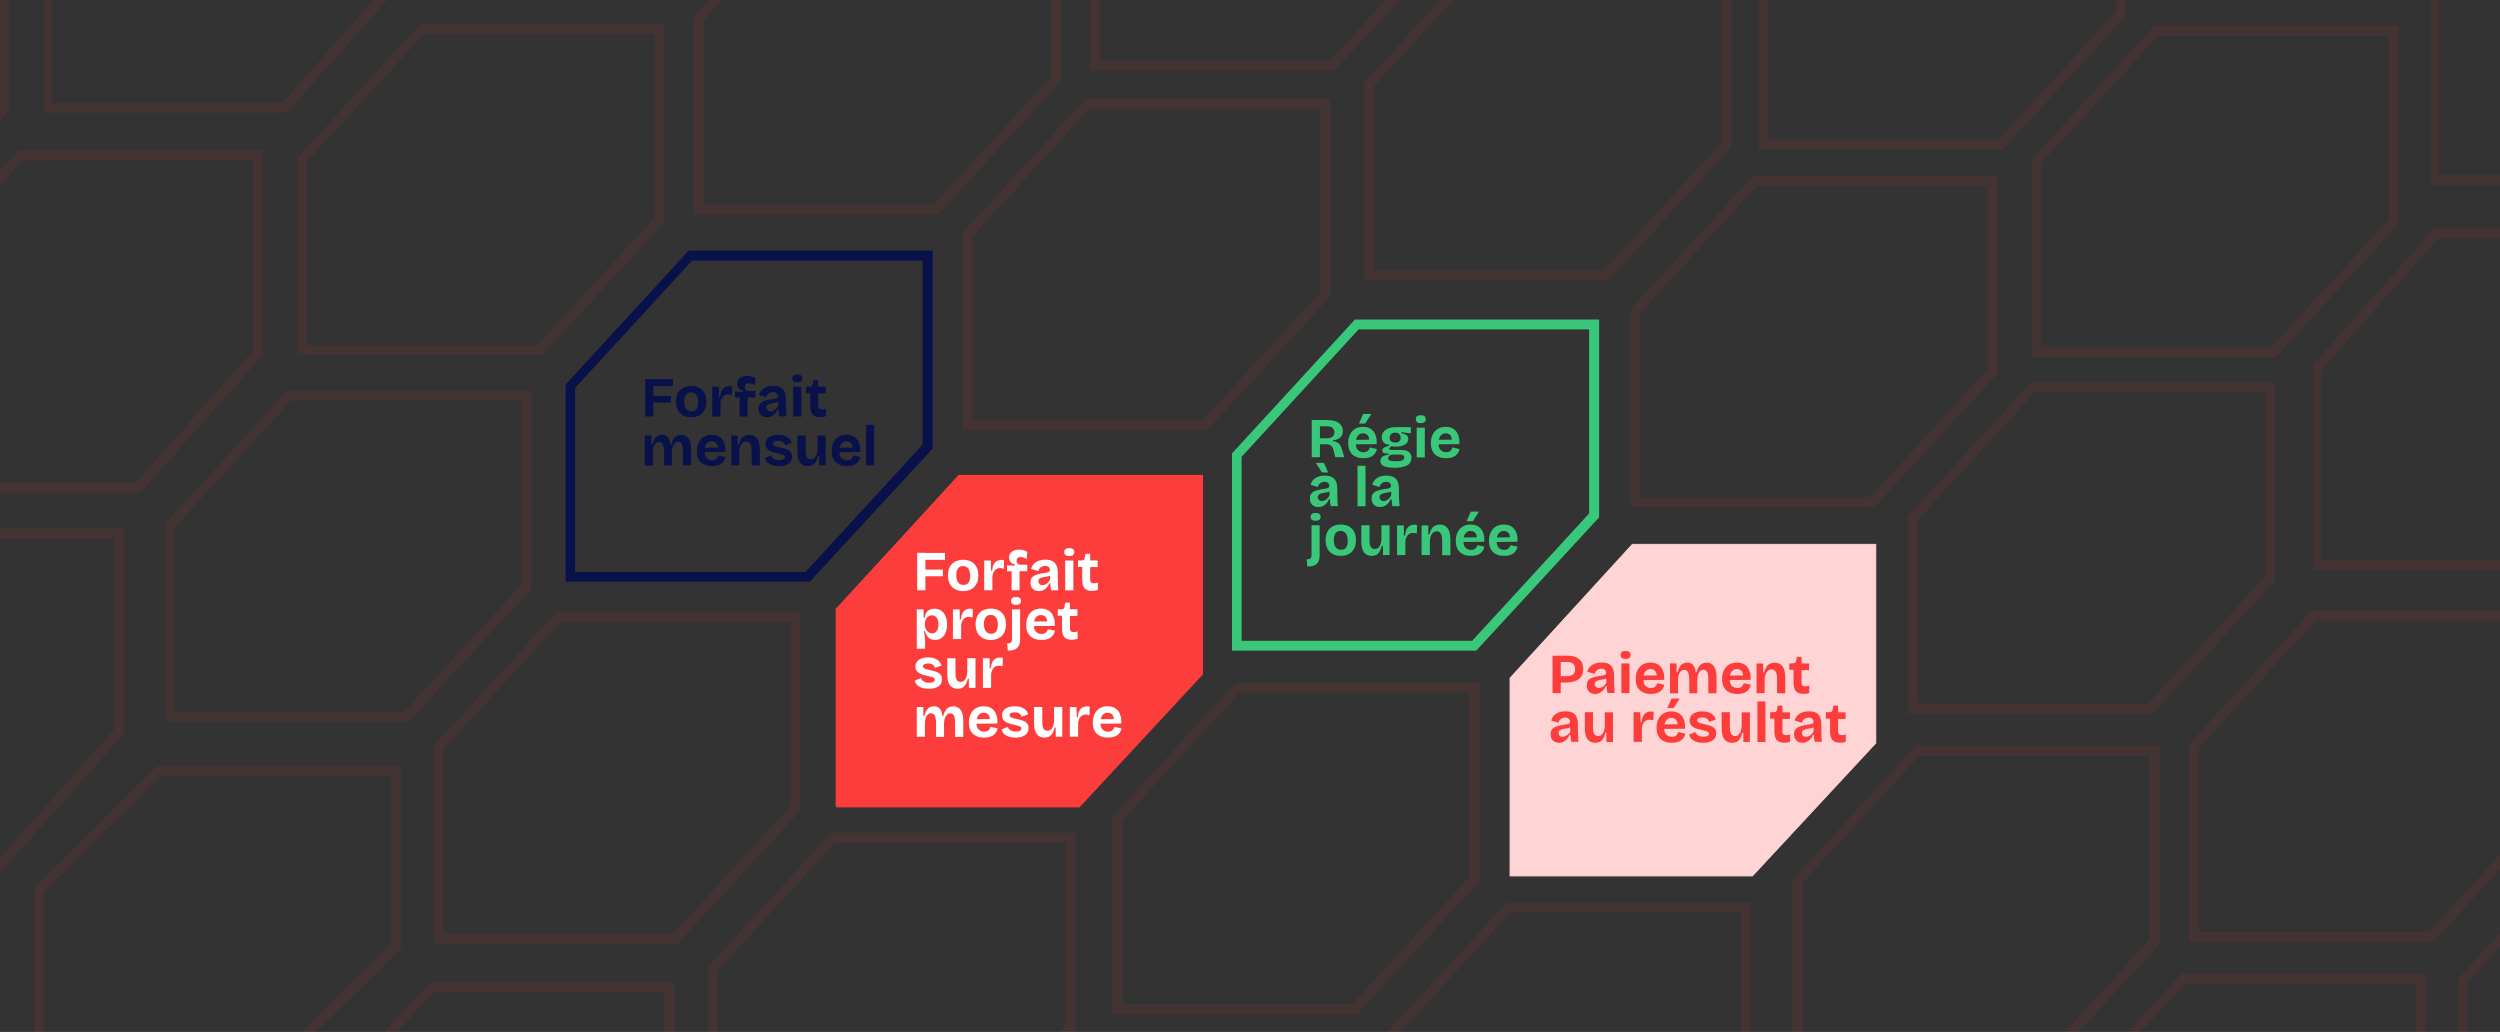
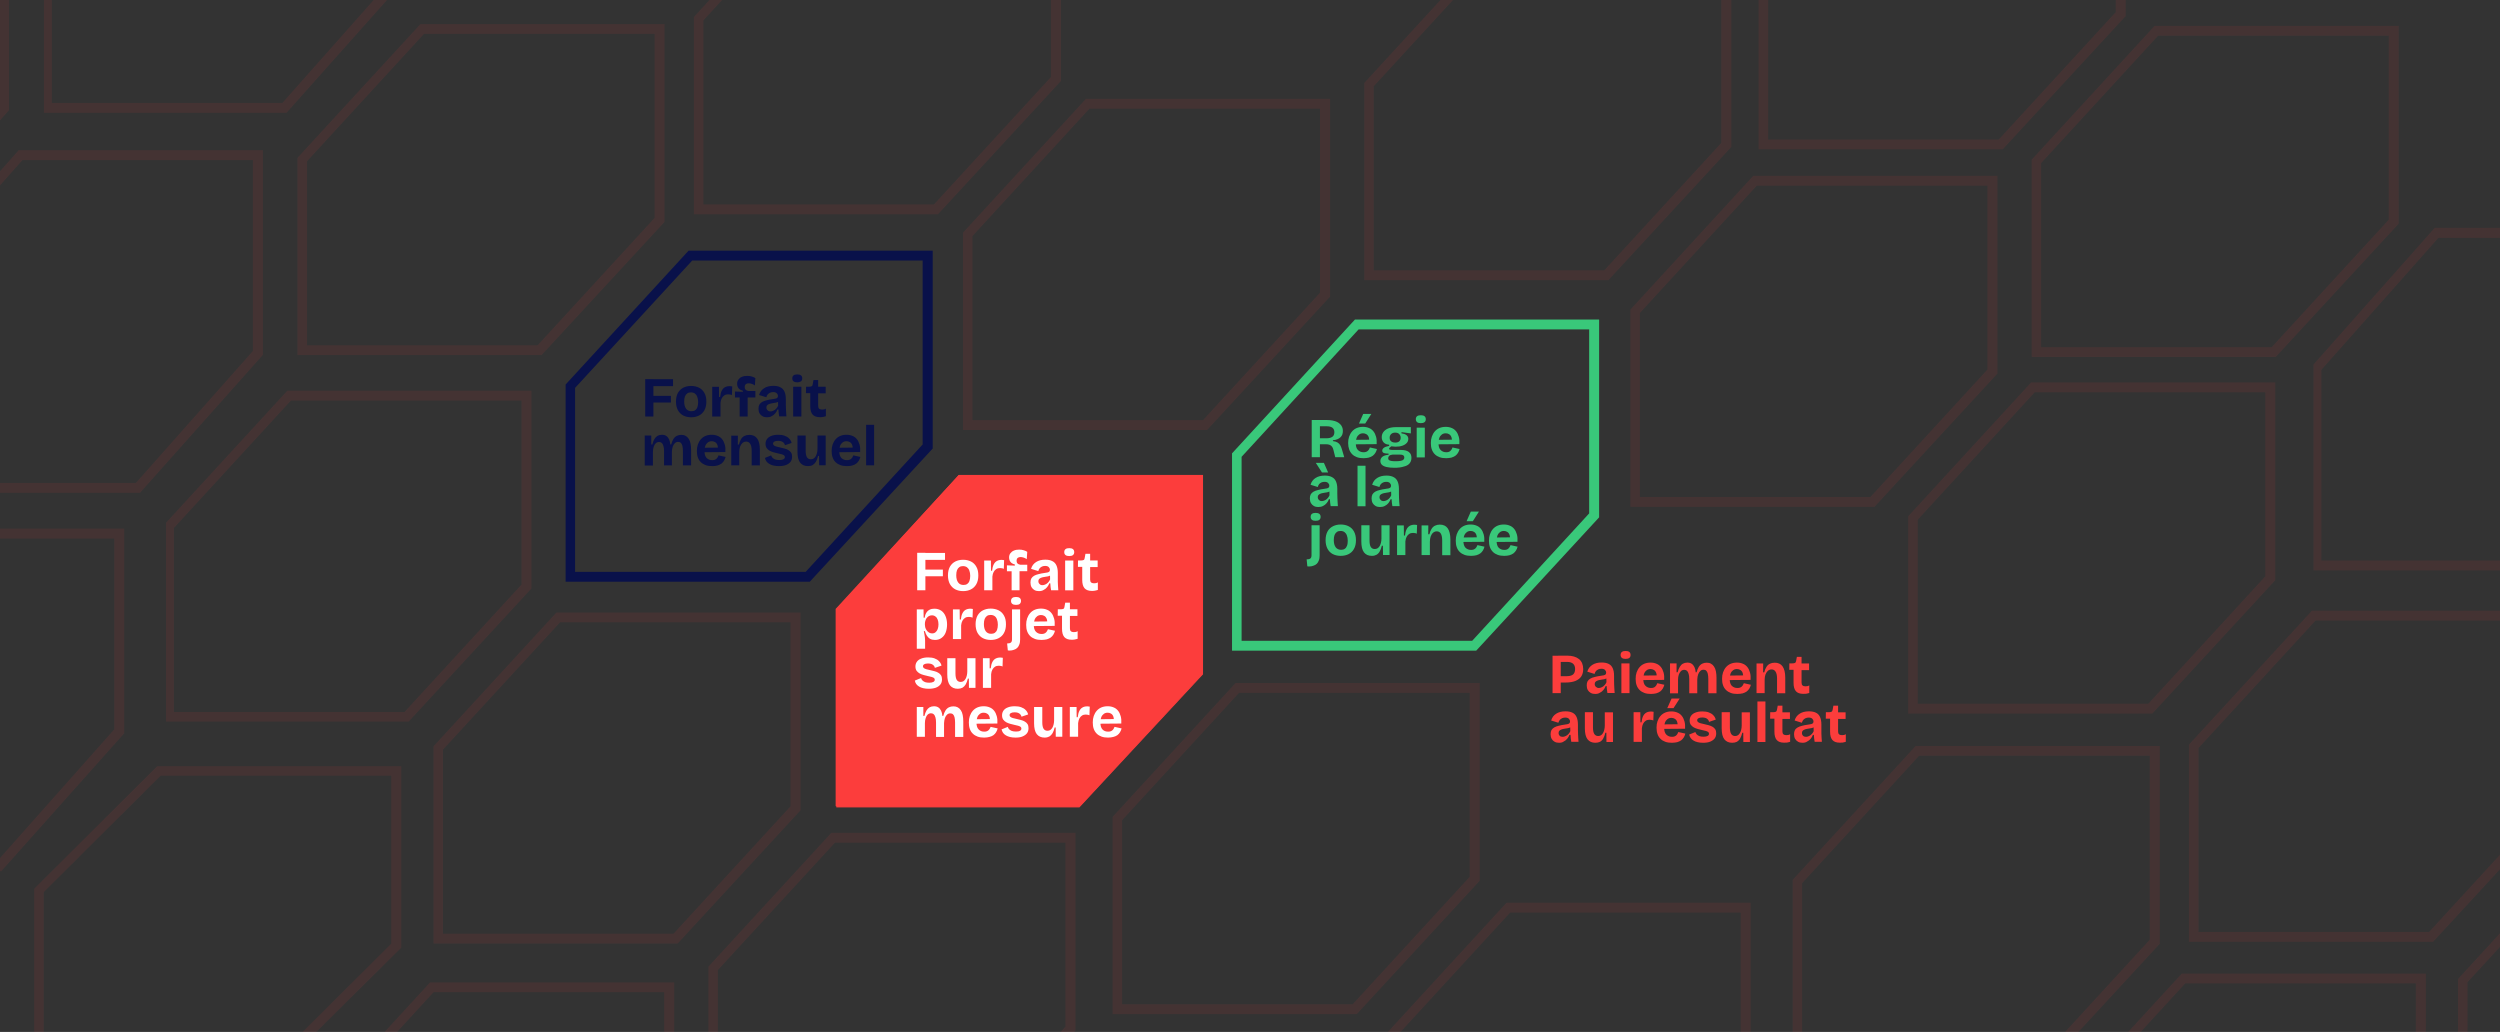
<svg xmlns="http://www.w3.org/2000/svg" id="uuid-d6afb675-e4a1-4bf2-823a-88c81399db1a" viewBox="0 0 2560 1056.73">
  <rect x="0" y="0" width="2560" height="1056.73" fill="#333333" stroke="none" />
  <defs>
    <style>.uuid-fbf849f3-4c80-4f13-b810-b62a9a5a6f84,.uuid-7ac36e83-938a-4c42-a7b8-fd9ccd0d6278{fill:#fc3d3c;}.uuid-10235635-e0ef-419b-8edb-b2cde7ef2ec6{fill:#fff;}.uuid-856468e5-0f85-4eb2-a4d7-6ed31806c9fe{fill:#fed4d4;stroke:#fed4d4;}.uuid-122511e8-aa93-413a-896c-651560f3a85f{clip-path:url(#uuid-818d25f4-3411-4595-b65f-57d300c936da);}.uuid-97ce0078-bce5-4650-9742-ebabfbf3a685{clip-path:url(#uuid-288ed8e2-9b4a-491a-9a39-b68ab6a672e3);}.uuid-7ac36e83-938a-4c42-a7b8-fd9ccd0d6278,.uuid-0dafdf6b-59d2-45eb-be06-9e464b2a38fe{stroke:#fc3d3c;}.uuid-b07aa298-b157-414b-afad-bc04fb6bf25c{clip-path:url(#uuid-e5eb3723-01a6-433b-9a11-5647877a97aa);}.uuid-7b454d9f-d19b-409b-b0c0-555702aa9f1d{clip-path:url(#uuid-209f337a-d2e3-4275-b64e-214eeaa2bbca);}.uuid-633bf5d0-d7a9-4ab6-9927-7072e7589106{fill:#39c87a;}.uuid-ba59aaa2-dbe8-4caa-a198-fd0a0ce2deed{clip-path:url(#uuid-39f41746-c050-44b7-b331-6a348d854f33);}.uuid-024823d8-9f07-4088-8258-7dadbd8ab682{clip-path:url(#uuid-fb754479-9538-4731-b42d-82035af2412a);}.uuid-61d8edf9-5a76-4328-843b-9219b41a56c8{clip-path:url(#uuid-67e7aab0-7d83-4702-b5ee-cd40253022b8);}.uuid-0dafdf6b-59d2-45eb-be06-9e464b2a38fe,.uuid-b29d4395-5ae7-4a5b-b267-acafe02f99ac,.uuid-c6064c76-a852-4249-ab65-d706ac3e4c99,.uuid-f9c90855-2a04-40fd-863e-8739c7c4a714,.uuid-60287602-6136-49f4-921e-1af644d48663{fill:none;}.uuid-0dafdf6b-59d2-45eb-be06-9e464b2a38fe,.uuid-c6064c76-a852-4249-ab65-d706ac3e4c99,.uuid-f9c90855-2a04-40fd-863e-8739c7c4a714,.uuid-60287602-6136-49f4-921e-1af644d48663{stroke-miterlimit:10;stroke-width:6px;}.uuid-c6064c76-a852-4249-ab65-d706ac3e4c99{stroke:#09114a;}.uuid-7c887250-b871-469e-b49f-f8705dd40ce0{fill:#09114a;}.uuid-f9c90855-2a04-40fd-863e-8739c7c4a714{stroke:rgba(252,61,60,.09);}.uuid-b66bcc5d-d269-4174-97df-ac53d4d67126{clip-path:url(#uuid-423dad46-5250-46d6-836c-3cc81a223c64);}.uuid-e24bf8f0-be4d-430a-904c-7404a8bd844b{clip-path:url(#uuid-985bca67-36e3-4e3f-b8a0-d09d19642b76);}.uuid-60287602-6136-49f4-921e-1af644d48663{stroke:#39c87a;}.uuid-2629659f-eb89-46fd-bcbb-e8179b2d1ee0{clip-path:url(#uuid-8e47d903-3e11-47fd-bf4c-6cf19064ead3);}</style>
    <clipPath id="uuid-e5eb3723-01a6-433b-9a11-5647877a97aa">
      <rect class="uuid-b29d4395-5ae7-4a5b-b267-acafe02f99ac" x="170" y="394.3" width="380" height="344.6" />
    </clipPath>
    <clipPath id="uuid-818d25f4-3411-4595-b65f-57d300c936da">
      <rect class="uuid-b29d4395-5ae7-4a5b-b267-acafe02f99ac" x="302.3" y="21.9" width="380" height="344.6" />
    </clipPath>
    <clipPath id="uuid-288ed8e2-9b4a-491a-9a39-b68ab6a672e3">
      <rect class="uuid-b29d4395-5ae7-4a5b-b267-acafe02f99ac" x="2115.9" y="973.2" width="380" height="344.6" />
    </clipPath>
    <clipPath id="uuid-67e7aab0-7d83-4702-b5ee-cd40253022b8">
      <rect class="uuid-b29d4395-5ae7-4a5b-b267-acafe02f99ac" x="322.2" y="1003.2" width="380" height="344.6" />
    </clipPath>
    <clipPath id="uuid-8e47d903-3e11-47fd-bf4c-6cf19064ead3">
      <rect class="uuid-b29d4395-5ae7-4a5b-b267-acafe02f99ac" x="-105" y="147.7" width="380" height="356.9" />
    </clipPath>
    <clipPath id="uuid-423dad46-5250-46d6-836c-3cc81a223c64">
      <rect class="uuid-b29d4395-5ae7-4a5b-b267-acafe02f99ac" x="2369" y="227.2" width="380" height="356.9" />
    </clipPath>
    <clipPath id="uuid-209f337a-d2e3-4275-b64e-214eeaa2bbca">
-       <rect class="uuid-b29d4395-5ae7-4a5b-b267-acafe02f99ac" x="2489" y="-167.7" width="380" height="356.9" />
-     </clipPath>
+       </clipPath>
    <clipPath id="uuid-985bca67-36e3-4e3f-b8a0-d09d19642b76">
      <rect class="uuid-b29d4395-5ae7-4a5b-b267-acafe02f99ac" x="45" y="-241.4" width="380" height="356.9" />
    </clipPath>
    <clipPath id="uuid-fb754479-9538-4731-b42d-82035af2412a">
      <rect class="uuid-b29d4395-5ae7-4a5b-b267-acafe02f99ac" x="-365" y="-102.8" width="380" height="356.9" />
    </clipPath>
    <clipPath id="uuid-39f41746-c050-44b7-b331-6a348d854f33">
      <rect class="uuid-b29d4395-5ae7-4a5b-b267-acafe02f99ac" x="-247" y="535.2" width="380" height="356.9" />
    </clipPath>
  </defs>
  <path class="uuid-f9c90855-2a04-40fd-863e-8739c7c4a714" d="M1918.2,516h-245.7v-197.8l124.2-135.2h245.7v198.4l-124.2,134.6Zm-242-4.1h240.4l121.5-132.3V187.1h-240.4l-121.5,132.3v192.5Z" />
  <path class="uuid-c6064c76-a852-4249-ab65-d706ac3e4c99" d="M827.9,592.7h-245.7v-197.8l124.2-135.2h245.7v198.4l-124.2,134.6Zm-242-4.1h240.4l121.5-132.3v-192.5h-240.3l-121.6,132.2v192.6Z" />
  <path class="uuid-f9c90855-2a04-40fd-863e-8739c7c4a714" d="M1234.8,437.3h-245.7V239.4l124.2-135.2h245.7v198.4l-124.2,134.7Zm-242-4.1h240.4l121.5-132.3V108.3h-240.4l-121.5,132.3v192.6Z" />
-   <path class="uuid-f9c90855-2a04-40fd-863e-8739c7c4a714" d="M1365.1,69.2h-245.7V-128.6l124.2-135.2h245.7V-65.4l-124.2,134.6Zm-242-4.1h240.4l121.5-132.3v-192.6h-240.4l-121.5,132.3V65.1Z" />
  <path class="uuid-f9c90855-2a04-40fd-863e-8739c7c4a714" d="M692.6,963.2h-245.7v-197.8l124.2-135.2h245.7v198.4l-124.2,134.6Zm-242-4.1h240.4l121.5-132.3v-192.5h-240.3l-121.6,132.2v192.6Z" />
  <path class="uuid-f9c90855-2a04-40fd-863e-8739c7c4a714" d="M959.2,216.4h-245.7V18.6l124.2-135.2h245.7V81.8l-124.2,134.6Zm-241.9-4.1h240.4l121.5-132.3V-112.6h-240.4L717.3,19.7V212.3Z" />
  <path class="uuid-60287602-6136-49f4-921e-1af644d48663" d="M1510.3,663.3h-245.7v-197.9l124.2-135.2h245.7v198.4l-124.2,134.7Zm-241.9-4.1h240.4l121.5-132.3v-192.6h-240.4l-121.5,132.3v192.6Z" />
  <path class="uuid-633bf5d0-d7a9-4ab6-9927-7072e7589106" d="M1343.2,468.4v-38.3h15.6c2.1,0,4,.2,5.7,.5s3.2,.8,4.5,1.4,2.4,1.4,3.3,2.3,1.6,1.9,2.1,3.1,.7,2.5,.7,3.9-.2,2.6-.6,3.7-1.1,2-1.9,2.8-1.9,1.5-3.2,2c-1.3,.5-2.8,.9-4.5,1v.9c2,.2,3.5,.7,4.7,1.4,1.2,.7,2.1,1.6,2.8,2.8,.7,1.2,1.3,2.7,1.8,4.5l2.3,7.8h-9.2l-1.8-7.2c-.3-1.5-.8-2.7-1.5-3.6s-1.5-1.5-2.5-1.9-2.2-.6-3.7-.6h-6.2v13.3h-8.4v.2Zm8.4-19.6h6.6c2.6,0,4.7-.5,6.1-1.5s2.1-2.6,2.1-4.7-.7-3.6-2-4.6-3.3-1.5-6-1.5h-6.8v12.3h0Zm44.7,20.4c-2.5,0-4.8-.3-6.7-1-1.9-.7-3.6-1.7-4.9-3s-2.4-2.9-3.1-4.9c-.7-1.9-1.1-4.1-1.1-6.6s.3-4.6,1-6.6,1.7-3.8,3-5.3,2.9-2.7,4.8-3.5,4-1.2,6.4-1.2,4.4,.4,6.2,1.2c1.8,.7,3.3,1.9,4.5,3.4s2.1,3.4,2.7,5.6,.8,4.7,.6,7.5l-23.9,.2v-4.6l19.1-.2-3,2.3c.3-2,.1-3.7-.4-5s-1.3-2.3-2.4-2.9c-1-.6-2.1-.9-3.4-.9-1.5,0-2.8,.4-3.9,1.2-1.1,.8-2,1.9-2.6,3.4s-.9,3.2-.9,5.3c0,3.3,.7,5.7,2.2,7.2s3.4,2.3,5.7,2.3c1.1,0,2-.1,2.7-.4,.8-.3,1.4-.7,1.9-1.2s.9-1,1.2-1.6c.3-.6,.6-1.2,.8-1.7l7.2,1.6c-.3,1.4-.9,2.7-1.6,3.9-.7,1.1-1.5,2.1-2.7,3-1.1,.8-2.5,1.4-4.1,1.9-1.4,.3-3.2,.6-5.3,.6Zm1.7-35.5h-6.4l4.3-9.8h8.3l-6.2,9.8Zm29.9,45.3c-3.3,0-6.1-.3-8.2-.8s-3.7-1.3-4.7-2.3-1.5-2.3-1.5-3.8c0-1.8,.7-3.2,2.1-4.4,1.4-1.1,3.5-1.8,6.3-2v-1.2c-2.1,0-3.7-.2-4.8-.6-1.1-.5-1.7-1.3-1.7-2.4s.5-2,1.6-2.9,3-1.5,5.5-2v-1.2c-2.4-.2-4.3-.9-5.6-2.3-1.3-1.4-2-3.2-2-5.4,0-1.9,.5-3.7,1.6-5.2s2.7-2.8,4.8-3.7c2.2-.9,4.8-1.4,8-1.4h15.4v6.4l-9.6-1.3v1.3c2.5,.3,4.2,1,5.3,1.9,1.1,.9,1.7,2.1,1.7,3.7s-.5,3-1.6,4.2-2.5,2.1-4.5,2.8c-1.9,.7-4.2,1-6.8,1-.5,0-1.1,0-1.6-.1-.6,0-1.5-.1-2.9-.3-.7,.5-1.3,1-1.7,1.4-.4,.4-.6,.8-.6,1.1s.1,.5,.4,.7,.7,.3,1.2,.4,1,.1,1.5,.1h8.7c.8,0,1.8,.1,3,.2s2.5,.4,3.7,.9,2.3,1.3,3.1,2.4c.8,1.1,1.3,2.6,1.3,4.7s-.6,4.1-1.9,5.6c-1.2,1.5-3.1,2.6-5.7,3.2-2.7,.9-5.9,1.3-9.8,1.3Zm.9-6.7c2.4,0,4.2-.1,5.5-.4,1.3-.2,2.2-.6,2.8-1.2,.6-.5,.9-1.2,.9-2.1,0-.8-.2-1.4-.5-1.8s-.7-.7-1.3-.9c-.5-.2-1-.3-1.6-.3-.5-.1-.9-.1-1.3-.1h-7.3c-1.6,.2-2.8,.6-3.5,1.3-.7,.7-1,1.5-1,2.4s.3,1.5,.8,1.9,1.3,.7,2.4,.9c1.1,.2,2.5,.3,4.1,.3Zm-.1-19.1c1.9,0,3.2-.4,4.2-1.3,.9-.9,1.4-2.1,1.4-3.6s-.5-2.8-1.5-3.8c-.9-1-2.3-1.5-4.1-1.5s-3.2,.5-4.2,1.5-1.5,2.2-1.5,3.8c0,1,.2,1.8,.6,2.6,.5,.7,1.1,1.3,2,1.7s1.9,.6,3.1,.6Zm22,15.2v-30.5h8.3v30.5h-8.3Zm4.2-35.1c-1.6,0-2.9-.3-3.8-1-.8-.7-1.3-1.7-1.3-3,0-1.4,.4-2.4,1.3-3.1s2.1-1,3.8-1,2.9,.3,3.8,1,1.3,1.7,1.3,3.1c0,1.3-.4,2.3-1.3,3s-2.1,1-3.8,1Zm26,35.9c-2.5,0-4.8-.3-6.7-1-1.9-.7-3.6-1.7-4.9-3s-2.4-2.9-3.1-4.9c-.7-1.9-1-4.1-1-6.6s.3-4.6,1-6.6,1.7-3.8,3-5.3,2.9-2.7,4.8-3.5,4-1.2,6.4-1.2,4.4,.4,6.2,1.2c1.8,.7,3.3,1.9,4.5,3.4s2.1,3.4,2.7,5.6,.8,4.7,.6,7.5l-23.9,.2v-4.6l19.1-.2-3,2.3c.3-2,.1-3.7-.4-5s-1.3-2.3-2.4-2.9c-1-.6-2.1-.9-3.4-.9-1.5,0-2.8,.4-3.9,1.2-1.1,.8-2,1.9-2.6,3.4s-.9,3.2-.9,5.3c0,3.3,.7,5.7,2.2,7.2s3.4,2.3,5.7,2.3c1.1,0,2-.1,2.7-.4,.8-.3,1.4-.7,1.8-1.2,.5-.5,.9-1,1.2-1.6,.3-.6,.6-1.2,.8-1.7l7.2,1.6c-.3,1.4-.9,2.7-1.6,3.9-.7,1.1-1.5,2.1-2.7,3-1.1,.8-2.5,1.4-4.1,1.9-1.4,.3-3.2,.6-5.3,.6Zm-130.9,50c-1.7,0-3.2-.3-4.5-1s-2.3-1.7-3.1-3c-.7-1.3-1.1-2.9-1.1-4.8,0-1.7,.3-3.1,.9-4.2,.7-1.1,1.6-2,2.8-2.7,1.2-.7,2.8-1.3,4.6-1.7,1.8-.5,3.9-.9,6.2-1.2,1.2-.2,2.2-.4,3-.5,.8-.2,1.4-.5,1.8-.9s.6-1,.6-1.8c0-1.1-.4-2-1.2-2.8-.8-.8-2-1.2-3.7-1.2-1.1,0-2.2,.2-3.1,.6s-1.7,1-2.4,1.7c-.6,.8-1.1,1.8-1.4,3l-7.4-2.3c.5-1.6,1.1-3,2-4.1,.9-1.2,1.9-2.1,3.2-2.9,1.2-.8,2.6-1.4,4.2-1.8s3.3-.6,5.2-.6c3,0,5.4,.5,7.2,1.5,1.9,.9,3.3,2.4,4.2,4.4,.9,2,1.4,4.5,1.4,7.7v5.2c0,1.4,0,2.7,.1,4.1s.2,2.8,.2,4.2c.1,1.4,.2,2.8,.3,4.2h-7.4c-.2-1-.3-2.1-.5-3.3-.1-1.3-.2-2.6-.3-3.8h-1c-.5,1.5-1.3,2.8-2.3,4s-2.2,2.2-3.7,2.9c-1.3,.7-3,1.1-4.8,1.1Zm3.5-6.1c.7,0,1.5-.1,2.2-.4,.8-.3,1.5-.6,2.2-1.1,.7-.5,1.4-1.1,2-1.9,.6-.7,1.1-1.6,1.5-2.5l-.1-4.9,1.3,.3c-.7,.5-1.5,.9-2.4,1.2-.9,.3-1.9,.5-2.9,.6-1,.2-1.9,.3-2.9,.5s-1.8,.4-2.6,.8c-.7,.3-1.3,.7-1.8,1.3-.4,.5-.6,1.2-.6,2.1,0,1.2,.4,2.1,1.2,2.8,.7,.9,1.7,1.2,2.9,1.2Zm.2-29.3l-6.3-9.8h8.3l4.3,9.8h-6.3Zm36.4,34.6v-41.5h8.2v41.5h-8.2Zm23.1,.8c-1.7,0-3.2-.3-4.5-1s-2.3-1.7-3.1-3c-.7-1.3-1.1-2.9-1.1-4.8,0-1.7,.3-3.1,.9-4.2,.7-1.1,1.6-2,2.8-2.7,1.2-.7,2.8-1.3,4.6-1.7,1.8-.5,3.9-.9,6.2-1.2,1.2-.2,2.2-.4,3-.5,.8-.2,1.4-.5,1.8-.9s.6-1,.6-1.8c0-1.1-.4-2-1.2-2.8-.8-.8-2-1.2-3.7-1.2-1.1,0-2.2,.2-3.1,.6s-1.7,1-2.4,1.7c-.7,.8-1.1,1.8-1.5,3l-7.4-2.3c.5-1.6,1.1-3,2-4.1,.9-1.2,2-2.1,3.2-2.9s2.7-1.4,4.2-1.8c1.6-.4,3.3-.6,5.2-.6,3,0,5.4,.5,7.2,1.5,1.9,.9,3.3,2.4,4.2,4.4,.9,2,1.4,4.5,1.4,7.7v5.2c0,1.4,0,2.7,.1,4.1s.2,2.8,.2,4.2c.1,1.4,.2,2.8,.4,4.2h-7.4c-.2-1-.3-2.1-.5-3.3-.1-1.3-.2-2.6-.3-3.8h-1c-.6,1.5-1.3,2.8-2.3,4s-2.2,2.2-3.7,2.9c-1.3,.7-3,1.1-4.8,1.1Zm3.5-6.1c.7,0,1.5-.1,2.2-.4,.8-.3,1.5-.6,2.2-1.1,.7-.5,1.4-1.1,2-1.9,.6-.7,1.1-1.6,1.5-2.5l-.1-4.9,1.3,.3c-.7,.5-1.5,.9-2.4,1.2-.9,.3-1.9,.5-2.9,.6-1,.2-1.9,.3-2.9,.5s-1.8,.4-2.6,.8c-.7,.3-1.3,.7-1.8,1.3-.4,.5-.6,1.2-.6,2.1,0,1.2,.4,2.1,1.2,2.8,.7,.9,1.7,1.2,2.9,1.2Zm-76.4,67c-.2,0-.5,0-.8-.1-.2,0-.5,0-.8-.1l-.7-7.1c1.8,0,3-.3,3.8-.9,.8-.6,1.2-1.7,1.2-3.5v-30.5h8.3v30.7c0,2-.2,3.7-.8,5.2-.5,1.5-1.2,2.6-2.1,3.5s-2.1,1.6-3.5,2c-1.2,.5-2.7,.8-4.6,.8Zm6.9-46.8c-1.6,0-2.9-.3-3.8-1-.8-.7-1.3-1.7-1.3-3,0-1.4,.4-2.4,1.3-3.1,.9-.7,2.1-1,3.8-1s2.9,.3,3.8,1,1.3,1.7,1.3,3.1c0,1.3-.4,2.3-1.3,3-.8,.7-2.1,1-3.8,1Zm25.7,35.9c-3,0-5.7-.6-8.1-1.8-2.3-1.2-4.1-3-5.4-5.4s-2-5.4-2-8.9,.7-6.5,2-8.9,3.2-4.1,5.5-5.3c2.4-1.2,5-1.8,8-1.8s5.8,.6,8.1,1.8c2.4,1.2,4.2,3,5.5,5.4s2,5.3,2,8.9-.7,6.6-2.1,9c-1.3,2.4-3.2,4.1-5.6,5.3-2.2,1.1-4.9,1.7-7.9,1.7Zm.3-6.2c1.5,0,2.8-.3,3.8-1,1.1-.7,1.8-1.7,2.3-3.1,.6-1.4,.8-3.2,.8-5.2,0-2.1-.3-3.9-.9-5.4-.5-1.5-1.4-2.6-2.4-3.4-1.1-.8-2.4-1.2-4.1-1.2-1.4,0-2.7,.3-3.7,1s-1.8,1.7-2.4,3.1c-.5,1.4-.8,3.1-.8,5.2,0,3.3,.7,5.8,2,7.5,1.3,1.6,3.1,2.5,5.4,2.5Zm31.6,6.2c-3.6,0-6.2-1.2-8.1-3.6-1.8-2.4-2.7-6.1-2.7-11.1v-16.6h8.4v15.5c0,3,.4,5.2,1.3,6.7,.9,1.4,2.2,2.1,4.1,2.1,1.1,0,2-.3,2.9-.8,.8-.5,1.5-1.3,2.1-2.3s1-2.1,1.3-3.4c.3-1.3,.5-2.7,.5-4.2v-13.6h8.3v30.4h-6.7l-.1-9.5h-1.1c-.6,2.4-1.3,4.4-2.2,5.9-.8,1.5-1.9,2.6-3.3,3.4-1.3,.7-2.8,1.1-4.7,1.1Zm25.8-.8v-30.4h6.9l.1,10.4h1.1c.3-2.6,.8-4.7,1.6-6.3,.8-1.6,1.8-2.8,3.2-3.6,1.4-.8,3-1.2,5.1-1.2,.3,0,.7,0,1.1,.1,.4,0,.9,.1,1.4,.2l-.3,8.9c-.6-.3-1.2-.5-1.9-.6-.7-.1-1.3-.2-1.9-.2-1.5,0-2.8,.3-3.9,1s-2,1.7-2.7,3-1.1,2.8-1.3,4.7v14h-8.5Zm25.1,0v-30.4h6.9l-.1,9.1h1.2c.5-2.2,1.2-4,2.2-5.5,.9-1.5,2.1-2.6,3.5-3.3s3.1-1.1,5-1.1c3.5,0,6.2,1.2,8,3.7s2.8,6.4,2.8,11.7v15.9h-8.4v-15c0-3.2-.5-5.6-1.4-7.1s-2.3-2.3-4.1-2.3c-1.6,0-2.8,.5-3.9,1.5s-1.8,2.2-2.4,3.8c-.5,1.5-.8,3.3-.8,5.2v13.8h-8.5Zm50.7,.8c-2.5,0-4.8-.3-6.7-1-1.9-.7-3.6-1.7-4.9-3-1.4-1.3-2.4-2.9-3.1-4.9-.7-1.9-1-4.1-1-6.6s.3-4.6,1-6.6,1.7-3.8,3-5.3,2.9-2.7,4.8-3.5,4-1.2,6.4-1.2,4.4,.4,6.2,1.2c1.8,.7,3.3,1.9,4.5,3.4s2.1,3.4,2.7,5.6c.6,2.2,.8,4.7,.6,7.5l-23.9,.2v-4.6l19.1-.2-3,2.3c.3-2,.1-3.7-.4-5s-1.3-2.3-2.4-2.9c-1-.6-2.1-.9-3.4-.9-1.5,0-2.8,.4-3.9,1.2s-2,1.9-2.6,3.4-.9,3.2-.9,5.3c0,3.3,.7,5.7,2.1,7.2,1.5,1.5,3.4,2.3,5.7,2.3,1.1,0,2-.1,2.7-.4,.8-.3,1.4-.7,1.9-1.2s.9-1,1.2-1.6c.3-.6,.6-1.2,.8-1.7l7.2,1.6c-.3,1.4-.9,2.7-1.6,3.9-.7,1.1-1.5,2.1-2.7,3-1.1,.8-2.5,1.4-4.1,1.9-1.3,.3-3.2,.6-5.3,.6Zm1.8-35.5h-6.4l4.3-9.8h8.3l-6.2,9.8Zm32.2,35.5c-2.5,0-4.8-.3-6.7-1-1.9-.7-3.6-1.7-4.9-3s-2.4-2.9-3.1-4.9c-.7-1.9-1-4.1-1-6.6s.3-4.6,1-6.6,1.7-3.8,3-5.3,2.9-2.7,4.8-3.5,4-1.2,6.4-1.2,4.4,.4,6.2,1.2c1.8,.7,3.3,1.9,4.5,3.4s2.1,3.4,2.7,5.6c.6,2.2,.8,4.7,.6,7.5l-23.9,.2v-4.6l19.1-.2-3,2.3c.3-2,.1-3.7-.4-5s-1.3-2.3-2.4-2.9c-1-.6-2.1-.9-3.4-.9-1.5,0-2.8,.4-3.9,1.2s-2,1.9-2.6,3.4-.9,3.2-.9,5.3c0,3.3,.7,5.7,2.1,7.2,1.5,1.5,3.4,2.3,5.7,2.3,1.1,0,2-.1,2.7-.4,.8-.3,1.4-.7,1.8-1.2,.5-.5,.9-1,1.2-1.6,.3-.6,.6-1.2,.8-1.7l7.2,1.6c-.3,1.4-.9,2.7-1.6,3.9-.7,1.1-1.6,2.1-2.7,3-1.1,.8-2.5,1.4-4.1,1.9-1.3,.3-3.1,.6-5.2,.6Z" />
  <g class="uuid-b07aa298-b157-414b-afad-bc04fb6bf25c">
    <path class="uuid-f9c90855-2a04-40fd-863e-8739c7c4a714" d="M417,736.1H171.3v-197.8l124.2-135.2h245.7v198.4l-124.2,134.6Zm-241.9-4h240.4l121.5-132.3v-192.6h-240.4l-121.5,132.3v192.6Z" />
  </g>
  <g class="uuid-122511e8-aa93-413a-896c-651560f3a85f">
    <path class="uuid-f9c90855-2a04-40fd-863e-8739c7c4a714" d="M553.3,360.6h-245.7V162.8L431.8,27.7h245.7V226.1l-124.2,134.5Zm-241.9-4h240.4l121.5-132.3V31.7h-240.4l-121.5,132.3v192.6Z" />
  </g>
  <path class="uuid-f9c90855-2a04-40fd-863e-8739c7c4a714" d="M974.1,1188.8h-245.7v-197.8l124.2-135.2h245.7v198.4l-124.2,134.6Zm-242-4h240.4l121.5-132.3v-192.6h-240.3l-121.6,132.3v192.6Z" />
  <path class="uuid-f9c90855-2a04-40fd-863e-8739c7c4a714" d="M1388,1035.5h-245.7v-197.9l124.2-135.2h245.7v198.4l-124.2,134.7Zm-242-4.1h240.4l121.5-132.3v-192.6h-240.4l-121.5,132.3v192.6Z" />
  <path class="uuid-f9c90855-2a04-40fd-863e-8739c7c4a714" d="M2202.7,727.7h-245.7v-197.9l124.2-135.2h245.7v198.4l-124.2,134.7Zm-241.9-4.1h240.4l121.5-132.3v-192.6h-240.4l-121.5,132.3v192.6Z" />
  <path class="uuid-f9c90855-2a04-40fd-863e-8739c7c4a714" d="M2084.4,1099.9h-245.7v-197.8l124.2-135.2h245.7v198.4l-124.2,134.6Zm-242-4.1h240.4l121.5-132.3v-192.6h-240.4l-121.5,132.3v192.6Z" />
  <g class="uuid-97ce0078-bce5-4650-9742-ebabfbf3a685">
    <path class="uuid-f9c90855-2a04-40fd-863e-8739c7c4a714" d="M2356.9,1333h-245.7v-197.8l124.2-135.2h245.7v198.4l-124.2,134.6Zm-242-4.1h240.4l121.5-132.3v-192.6h-240.4l-121.5,132.3v192.6Z" />
  </g>
  <path class="uuid-f9c90855-2a04-40fd-863e-8739c7c4a714" d="M1665.5,1260.4h-245.7v-197.8l124.2-135.2h245.7v198.4l-124.2,134.6Zm-241.9-4h240.4l121.5-132.3v-192.6h-240.4l-121.5,132.3v192.6Z" />
  <path class="uuid-f9c90855-2a04-40fd-863e-8739c7c4a714" d="M2329.1,362.5h-245.7V164.7l124.2-135.2h245.7V227.9l-124.2,134.6Zm-242-4h240.4l121.5-132.3V33.6h-240.4l-121.5,132.3v192.6Z" />
  <path class="uuid-f9c90855-2a04-40fd-863e-8739c7c4a714" d="M1645.7,283.9h-245.7V86.1l124.2-135.2h245.7V149.3l-124.2,134.6Zm-242-4.1h240.4l121.5-132.3V-45h-240.4l-121.5,132.2v192.6Z" />
  <path class="uuid-f9c90855-2a04-40fd-863e-8739c7c4a714" d="M2049.5,149.9h-245.7V-47.9l124.2-135.2h245.7V15.3l-124.2,134.6Zm-241.9-4h240.4l121.5-132.3V-179h-240.4l-121.5,132.3V145.9Z" />
  <path class="uuid-f9c90855-2a04-40fd-863e-8739c7c4a714" d="M2490.2,961.4h-245.7v-197.8l124.2-135.2h245.7v198.4l-124.2,134.6Zm-241.9-4.1h240.4l121.5-132.3v-192.5h-240.4l-121.5,132.3v192.5Z" />
  <g class="uuid-61d8edf9-5a76-4328-843b-9219b41a56c8">
    <path class="uuid-f9c90855-2a04-40fd-863e-8739c7c4a714" d="M563.2,1342h-245.7v-197.8l124.2-135.2h245.7v198.4l-124.2,134.6Zm-242-4.1h240.4l121.5-132.3v-192.6h-240.4l-121.5,132.3v192.6Z" />
  </g>
  <path class="uuid-7c887250-b871-469e-b49f-f8705dd40ce0" d="M660.7,426.5v-38.3h8.4v38.3h-8.4Zm4-14.3v-6.8h22.3v6.8h-22.3Zm0-16.8v-7.1h24.5v7.1h-24.5Zm43.1,31.9c-3.1,0-5.7-.6-8.1-1.8-2.3-1.2-4.1-3-5.5-5.4-1.3-2.4-2-5.4-2-8.9s.7-6.5,2-8.9c1.4-2.4,3.2-4.1,5.5-5.3,2.4-1.2,5-1.8,8-1.8s5.7,.6,8.1,1.8,4.2,3,5.5,5.4c1.4,2.4,2,5.3,2,8.9s-.7,6.6-2.1,9c-1.4,2.4-3.2,4.1-5.6,5.3-2.2,1.1-4.9,1.7-7.8,1.7Zm.2-6.2c1.5,0,2.8-.3,3.8-1s1.8-1.7,2.3-3.1,.8-3.2,.8-5.2c0-2.1-.3-3.9-.9-5.4-.5-1.5-1.4-2.6-2.4-3.4-1.1-.8-2.5-1.2-4.1-1.2-1.4,0-2.7,.3-3.7,1s-1.8,1.7-2.4,3.1c-.5,1.4-.8,3.1-.8,5.2,0,3.3,.7,5.8,2,7.5,1.3,1.7,3.1,2.5,5.4,2.5Zm21.3,5.4v-30.4h6.9l.1,10.4h1.1c.3-2.6,.8-4.7,1.6-6.3,.8-1.6,1.8-2.8,3.2-3.6,1.4-.8,3-1.2,5-1.2,.3,0,.7,0,1.1,.1,.4,0,.9,.1,1.5,.2l-.3,8.9c-.6-.3-1.2-.5-1.9-.6s-1.3-.2-1.9-.2c-1.5,0-2.8,.3-3.9,1-1.1,.7-2,1.7-2.7,3s-1.1,2.8-1.3,4.7v14h-8.5Zm28.1,0v-19.5h-4.8v-6.1l8.1,.3v-1.1c-1.4-.3-2.5-.8-3.4-1.5s-1.5-1.5-1.9-2.5-.6-2-.6-3.1c0-1.7,.4-3.1,1.3-4.3,.9-1.2,2-2.2,3.6-2.8,1.5-.7,3.4-1,5.5-1,1.8,0,3.4,.2,4.8,.7,1.5,.4,2.6,1,3.5,1.6l-.5,7.5c-.9-.7-2-1.2-3.1-1.6-1.2-.4-2.3-.6-3.3-.6-1.2,0-2.1,.3-2.9,.9-.7,.6-1.1,1.6-1.1,3,0,1,.2,1.7,.6,2.3,.4,.5,.9,.9,1.5,1.2,.6,.2,1.2,.4,1.8,.5h7v6.6h-7.9v19.5h-8.2Zm28,.8c-1.7,0-3.2-.3-4.5-1s-2.3-1.7-3.1-3-1.1-2.9-1.1-4.8c0-1.7,.3-3.1,.9-4.2,.7-1.1,1.6-2,2.8-2.7s2.8-1.3,4.6-1.7c1.8-.5,3.9-.9,6.2-1.2,1.2-.2,2.2-.4,3-.5,.8-.2,1.4-.5,1.8-.9,.4-.4,.6-1,.6-1.8,0-1.1-.4-2-1.2-2.8s-2-1.2-3.7-1.2c-1.1,0-2.2,.2-3.1,.6-.9,.4-1.7,1-2.4,1.7-.7,.8-1.1,1.8-1.5,3l-7.4-2.3c.5-1.6,1.1-3,2-4.1,.9-1.2,2-2.1,3.2-2.9s2.6-1.4,4.2-1.8c1.6-.4,3.3-.6,5.2-.6,3,0,5.4,.5,7.2,1.5,1.9,.9,3.3,2.4,4.2,4.4s1.4,4.5,1.4,7.7v5.2c0,1.4,0,2.7,.1,4.1s.2,2.8,.2,4.2c.1,1.4,.2,2.8,.3,4.2h-7.4c-.2-1-.3-2.1-.5-3.3-.1-1.3-.2-2.6-.3-3.8h-1c-.5,1.5-1.3,2.8-2.3,4s-2.2,2.2-3.7,2.9c-1.2,.8-2.9,1.1-4.7,1.1Zm3.5-6c.7,0,1.5-.1,2.2-.4,.8-.3,1.5-.6,2.2-1.1s1.4-1.1,2-1.9c.6-.7,1.1-1.6,1.5-2.5l-.1-4.9,1.3,.3c-.7,.5-1.5,.9-2.4,1.2-.9,.3-1.9,.5-2.9,.6-1,.2-1.9,.3-2.9,.5s-1.8,.4-2.6,.8c-.7,.3-1.3,.7-1.8,1.3-.4,.5-.6,1.2-.6,2.1,0,1.2,.4,2.1,1.2,2.8,.7,.8,1.7,1.2,2.9,1.2Zm23.3,5.2v-30.5h8.4v30.5h-8.4Zm4.2-35c-1.6,0-2.9-.3-3.8-1-.9-.7-1.3-1.7-1.3-3,0-1.4,.4-2.4,1.3-3.1,.9-.7,2.1-1,3.8-1s2.9,.3,3.8,1c.9,.7,1.3,1.7,1.3,3.1,0,1.3-.4,2.3-1.3,3-.9,.6-2.1,1-3.8,1Zm23.2,35.7c-3.4,0-5.9-.9-7.5-2.7-1.6-1.8-2.4-4.7-2.4-8.6v-13.3h-4.4l.1-6.6h3.1c1.2,0,2.1-.2,2.7-.5,.6-.3,.9-1,1-1.9l.8-4.4h4.8v6.8h7.7v6.8h-7.7v12.7c0,1.4,.3,2.4,1,3s1.7,.9,3,.9c.7,0,1.4-.1,2.1-.2,.7-.2,1.3-.4,1.8-.8v7.8c-1.2,.4-2.3,.6-3.3,.8-1.2,.2-2.1,.2-2.8,.2Zm-179.4,49.3v-30.5h6.7v9.1h1.1c.5-2.2,1.3-4.1,2.1-5.5,.9-1.5,2-2.6,3.2-3.3,1.3-.7,2.8-1.1,4.5-1.1,1.8,0,3.3,.4,4.5,1.2,1.2,.8,2.1,2,2.8,3.4s1.1,3.2,1.3,5.3h.9c.6-2.3,1.4-4.2,2.3-5.6,1-1.5,2.2-2.6,3.5-3.2,1.4-.7,2.9-1,4.6-1s3.1,.3,4.3,1c1.3,.7,2.3,1.6,3.2,3,.9,1.3,1.5,2.9,1.9,4.9,.4,1.9,.6,4.2,.6,6.7v15.7h-8.4v-14.7c0-2.1-.2-3.8-.5-5.2-.3-1.4-.9-2.5-1.6-3.2-.7-.7-1.7-1-2.8-1-1.3,0-2.4,.4-3.3,1.3-.9,.8-1.7,2-2.2,3.5s-.8,3.2-.9,5.2v14.1h-8v-14.4c0-2.2-.2-3.9-.6-5.3-.4-1.4-.9-2.5-1.7-3.2-.7-.7-1.7-1.1-2.8-1.1-1.3,0-2.4,.4-3.4,1.3-.9,.8-1.6,2-2.1,3.6-.5,1.5-.8,3.3-.8,5.2v14h-8.4v-.2Zm69.1,.8c-2.5,0-4.8-.3-6.7-1s-3.6-1.7-4.9-3c-1.4-1.3-2.4-2.9-3.1-4.9-.7-1.9-1-4.1-1-6.6s.3-4.6,1-6.6,1.7-3.8,3-5.3,2.9-2.7,4.8-3.5c1.9-.8,4-1.2,6.4-1.2s4.4,.4,6.2,1.2c1.8,.7,3.3,1.9,4.5,3.4s2.1,3.4,2.7,5.6c.6,2.2,.8,4.7,.6,7.5l-23.9,.2v-4.6l19.1-.2-3,2.3c.3-2,.1-3.7-.4-5s-1.3-2.3-2.4-2.9c-1-.6-2.1-.9-3.4-.9-1.5,0-2.8,.4-3.9,1.2-1.1,.8-2,1.9-2.6,3.4s-.9,3.2-.9,5.3c0,3.3,.7,5.7,2.1,7.2,1.5,1.5,3.4,2.3,5.7,2.3,1.1,0,2-.1,2.7-.4,.8-.3,1.4-.7,1.9-1.2s.9-1,1.2-1.6,.6-1.2,.8-1.7l7.2,1.6c-.3,1.4-.9,2.7-1.6,3.9-.7,1.1-1.5,2.1-2.7,3-1.1,.8-2.5,1.4-4.1,1.9-1.4,.4-3.2,.6-5.3,.6Zm19.5-.8v-30.4h6.8l-.1,9.1h1.2c.5-2.2,1.2-4,2.1-5.5,.9-1.5,2.1-2.6,3.5-3.3,1.4-.7,3.1-1.1,5-1.1,3.5,0,6.2,1.2,8,3.7,1.9,2.5,2.8,6.4,2.8,11.7v15.9h-8.4v-15c0-3.2-.5-5.6-1.5-7.1-.9-1.5-2.3-2.3-4.1-2.3-1.5,0-2.8,.5-3.9,1.5-1,1-1.8,2.2-2.4,3.8-.5,1.5-.8,3.3-.8,5.2v13.8h-8.2Zm48.8,.8c-2,0-3.9-.2-5.6-.6-1.7-.4-3.1-.9-4.3-1.7-1.2-.7-2.2-1.6-2.9-2.6s-1.2-2.2-1.5-3.5l6.4-2.6c.2,.9,.6,1.6,1.3,2.4,.7,.7,1.6,1.3,2.8,1.8,1.2,.4,2.6,.6,4.3,.6,1.8,0,3.2-.3,4.1-.8,1-.5,1.5-1.3,1.5-2.3,0-.7-.3-1.3-.8-1.7-.5-.4-1.3-.8-2.4-1.1-1-.3-2.3-.6-3.8-.9-1.4-.3-2.9-.7-4.4-1.1s-2.8-.9-4.1-1.6c-1.2-.7-2.3-1.6-3.1-2.7-.8-1.2-1.2-2.6-1.2-4.4,0-1.9,.5-3.5,1.5-4.9s2.5-2.5,4.4-3.2c1.9-.8,4.3-1.2,7.1-1.2,2.5,0,4.7,.3,6.6,1,1.9,.7,3.4,1.6,4.6,2.9,1.2,1.2,2.1,2.7,2.5,4.5l-6.8,2.3c-.2-.9-.5-1.7-1.2-2.4-.6-.7-1.4-1.2-2.4-1.6-1-.3-2.1-.5-3.4-.5-1.7,0-3,.3-3.9,.8s-1.3,1.3-1.3,2.1c0,.7,.3,1.3,.9,1.8,.6,.5,1.5,.9,2.6,1.2,1.1,.3,2.4,.6,3.8,.9,1.5,.3,3.1,.7,4.5,1.1,1.5,.4,2.8,.9,3.9,1.6,1.2,.7,2.1,1.5,2.8,2.6s1,2.5,1,4.2c0,2-.5,3.8-1.6,5.2-1.1,1.4-2.6,2.5-4.7,3.3-1.8,.7-4.3,1.1-7.2,1.1Zm29.8,0c-3.6,0-6.2-1.2-8.1-3.6-1.8-2.4-2.7-6.1-2.7-11.1v-16.6h8.4v15.5c0,3,.4,5.2,1.3,6.7,.9,1.4,2.2,2.1,4.1,2.1,1.1,0,2-.3,2.8-.8s1.5-1.3,2.1-2.3,1-2.1,1.3-3.4,.5-2.7,.5-4.2v-13.6h8.4v30.4h-6.7l-.1-9.5h-1c-.6,2.4-1.3,4.4-2.2,5.9s-2,2.6-3.3,3.4c-1.4,.8-2.9,1.1-4.8,1.1Zm39.9,0c-2.5,0-4.8-.3-6.7-1s-3.6-1.7-4.9-3c-1.4-1.3-2.4-2.9-3.1-4.9-.7-1.9-1-4.1-1-6.6s.3-4.6,1-6.6,1.7-3.8,3-5.3,2.9-2.7,4.8-3.5c1.9-.8,4-1.2,6.4-1.2s4.4,.4,6.2,1.2c1.8,.7,3.3,1.9,4.5,3.4s2.1,3.4,2.7,5.6c.6,2.2,.8,4.7,.6,7.5l-23.9,.2v-4.6l19.1-.2-3,2.3c.3-2,.1-3.7-.4-5s-1.3-2.3-2.4-2.9c-1-.6-2.1-.9-3.4-.9-1.5,0-2.8,.4-3.9,1.2-1.1,.8-2,1.9-2.6,3.4s-.9,3.2-.9,5.3c0,3.3,.7,5.7,2.1,7.2,1.5,1.5,3.4,2.3,5.7,2.3,1.1,0,2-.1,2.7-.4,.8-.3,1.4-.7,1.9-1.2s.9-1,1.2-1.6,.6-1.2,.8-1.7l7.2,1.6c-.3,1.4-.9,2.7-1.6,3.9-.7,1.1-1.5,2.1-2.7,3-1.1,.8-2.5,1.4-4.1,1.9-1.4,.4-3.2,.6-5.3,.6Zm19.6-.8v-41.5h8.2v41.5h-8.2Z" />
  <path class="uuid-0dafdf6b-59d2-45eb-be06-9e464b2a38fe" d="M1104.4,822.5h-245.7v-197.8l124.2-135.2h245.7v198.5l-124.2,134.5Zm-241.9-4h240.4l121.5-132.3v-192.6h-240.4l-121.5,132.3v192.6Z" />
  <path class="uuid-7ac36e83-938a-4c42-a7b8-fd9ccd0d6278" d="M982.2,486.8l-125.3,137v202.5h248.2l126.3-136v-203.5h-249.2Z" />
  <path class="uuid-10235635-e0ef-419b-8edb-b2cde7ef2ec6" d="M939.2,604.4v-38.3h8.4v38.3h-8.4Zm4-14.3v-6.8h22.3v6.8h-22.3Zm0-16.8v-7.1h24.5v7.1h-24.5Zm43.1,32c-3.1,0-5.7-.6-8.1-1.8-2.3-1.2-4.1-3-5.5-5.4-1.3-2.4-2-5.4-2-8.9s.7-6.5,2-8.9c1.4-2.4,3.2-4.1,5.5-5.3,2.4-1.2,5-1.8,8-1.8s5.7,.6,8.1,1.8c2.4,1.2,4.2,3,5.5,5.4,1.4,2.4,2,5.3,2,8.9s-.7,6.6-2.1,9c-1.4,2.4-3.2,4.1-5.6,5.3-2.2,1.1-4.8,1.7-7.8,1.7Zm.3-6.3c1.5,0,2.8-.3,3.8-1s1.8-1.7,2.3-3.1c.5-1.4,.8-3.2,.8-5.2,0-2.1-.3-3.9-.9-5.4-.5-1.5-1.4-2.6-2.4-3.4-1.1-.8-2.5-1.2-4.1-1.2-1.4,0-2.7,.3-3.7,1s-1.8,1.7-2.4,3.1c-.5,1.4-.8,3.1-.8,5.2,0,3.3,.7,5.8,2,7.5,1.2,1.7,3.1,2.5,5.4,2.5Zm21.2,5.4v-30.4h6.9l.1,10.4h1.1c.3-2.6,.8-4.7,1.6-6.3s1.8-2.8,3.2-3.6,3-1.2,5-1.2c.4,0,.7,0,1.1,.1,.4,0,.9,.1,1.4,.2l-.3,8.9c-.6-.3-1.2-.5-1.9-.6-.7-.1-1.3-.2-1.9-.2-1.5,0-2.8,.3-3.9,1s-2,1.7-2.7,3-1.1,2.8-1.3,4.7v14h-8.4Zm28.1,0v-19.4h-4.8v-6.1l8.1,.3v-1.2c-1.3-.3-2.5-.8-3.4-1.5-.8-.7-1.5-1.5-1.9-2.5s-.6-2-.6-3.1c0-1.7,.4-3.1,1.3-4.3s2.1-2.2,3.6-2.8c1.5-.7,3.4-1,5.4-1,1.8,0,3.4,.2,4.8,.7,1.5,.4,2.7,1,3.5,1.6l-.5,7.5c-.9-.7-2-1.2-3.1-1.6-1.2-.4-2.3-.6-3.3-.6-1.2,0-2.1,.3-2.9,.9-.7,.6-1.1,1.6-1.1,3,0,1,.2,1.7,.6,2.3,.4,.5,.9,.9,1.5,1.2,.6,.2,1.2,.4,1.8,.5h7v6.6h-7.9v19.5h-8.1Zm28,.9c-1.7,0-3.2-.3-4.5-1s-2.3-1.7-3.1-3c-.7-1.3-1.1-2.9-1.1-4.8,0-1.7,.3-3.1,.9-4.2,.7-1.1,1.6-2,2.8-2.7,1.2-.7,2.8-1.3,4.6-1.7,1.8-.5,3.9-.9,6.2-1.2,1.2-.2,2.2-.4,3-.5,.8-.2,1.4-.5,1.8-.9s.6-1,.6-1.8c0-1.1-.4-2-1.2-2.8-.8-.8-2-1.2-3.7-1.2-1.1,0-2.2,.2-3.1,.6-.9,.4-1.7,1-2.4,1.7-.7,.8-1.1,1.8-1.5,3l-7.4-2.3c.5-1.6,1.1-3,2-4.1,.9-1.2,2-2.1,3.2-2.9,1.2-.8,2.7-1.4,4.2-1.8,1.6-.4,3.3-.6,5.2-.6,3,0,5.4,.5,7.2,1.5,1.9,.9,3.3,2.4,4.2,4.4,.9,2,1.4,4.5,1.4,7.7v9.3c.1,1.4,.2,2.8,.2,4.2,.1,1.4,.2,2.8,.3,4.2h-7.4c-.2-1-.3-2.1-.5-3.3-.1-1.3-.2-2.6-.3-3.8h-1c-.5,1.5-1.3,2.8-2.3,4s-2.2,2.2-3.7,2.9c-1.1,.7-2.7,1.1-4.6,1.1Zm3.5-6.1c.7,0,1.5-.1,2.2-.4,.8-.3,1.5-.6,2.2-1.1s1.4-1.1,2-1.9c.6-.7,1.1-1.6,1.5-2.5l-.1-4.9,1.3,.3c-.7,.5-1.5,.9-2.4,1.2s-1.9,.5-2.9,.6c-1,.2-1.9,.3-2.9,.5s-1.8,.4-2.6,.8c-.7,.3-1.3,.7-1.8,1.3-.4,.5-.6,1.2-.6,2.1,0,1.2,.4,2.1,1.2,2.8,.7,.9,1.7,1.2,2.9,1.2Zm23.3,5.2v-30.4h8.4v30.5h-8.4v-.1Zm4.2-35c-1.6,0-2.9-.3-3.8-1s-1.3-1.7-1.3-3c0-1.4,.4-2.4,1.3-3.1,.9-.7,2.1-1,3.8-1s2.9,.3,3.8,1,1.3,1.7,1.3,3.1c0,1.3-.4,2.3-1.3,3-.8,.7-2.1,1-3.8,1Zm23.2,35.7c-3.4,0-5.9-.9-7.5-2.7s-2.4-4.7-2.4-8.6v-13.3h-4.4l.1-6.6h3.1c1.2,0,2.1-.2,2.7-.5s.9-1,1-1.9l.8-4.4h4.8v6.8h7.7v6.8h-7.7v12.7c0,1.4,.3,2.4,1,3s1.7,.9,3,.9c.7,0,1.4-.1,2.1-.2,.7-.2,1.3-.4,1.8-.8v7.8c-1.2,.4-2.3,.6-3.3,.8-1.1,.2-2,.2-2.8,.2Zm-179.3,59.1v-40.2h6.9l.1,8.5,1,.1c.3-2,.9-3.8,1.8-5.2,.9-1.4,2-2.4,3.4-3.1,1.4-.7,3-1,4.8-1,2.7,0,5,.7,7,2,1.9,1.3,3.4,3.2,4.4,5.6,1,2.4,1.6,5.2,1.6,8.5,0,3.1-.5,5.8-1.4,8.2s-2.3,4.2-4.2,5.6c-1.8,1.4-4.1,2.1-6.8,2.1-1.9,0-3.6-.4-4.9-1.1-1.3-.7-2.4-1.8-3.3-3.1-.9-1.4-1.6-3-2.1-4.8h-1.1c.2,1,.4,2.1,.6,3.2,.2,1.1,.3,2.1,.5,3.2,.1,1,.2,2,.2,3v8.6h-8.5v-.1Zm15.7-15.6c1.4,0,2.6-.4,3.5-1.2,1-.8,1.7-1.9,2.2-3.2,.5-1.4,.8-3,.8-4.8,0-1.9-.3-3.6-.8-4.9-.5-1.4-1.3-2.5-2.3-3.2-1-.8-2.2-1.2-3.6-1.2-1.2,0-2.3,.3-3.2,.8s-1.6,1.3-2.3,2.1c-.6,.9-1,1.9-1.3,2.9s-.4,2-.4,2.9v1.1c0,.7,.1,1.5,.3,2.3s.5,1.5,.9,2.3c.4,.7,.9,1.4,1.5,2s1.3,1.1,2,1.5c.9,.4,1.7,.6,2.7,.6Zm21.3,5.8v-30.4h6.9l.1,10.4h1.1c.3-2.6,.8-4.7,1.6-6.3s1.8-2.8,3.2-3.6,3-1.2,5-1.2c.3,0,.7,0,1.1,.1,.4,0,.9,.1,1.4,.2l-.3,8.9c-.6-.3-1.2-.5-1.9-.6s-1.3-.2-1.9-.2c-1.5,0-2.8,.3-3.9,1s-2,1.7-2.7,3-1.1,2.8-1.3,4.7v14h-8.4Zm38.8,.9c-3.1,0-5.7-.6-8.1-1.8-2.3-1.2-4.1-3-5.5-5.4-1.3-2.4-2-5.4-2-8.9s.7-6.5,2-8.9c1.4-2.4,3.2-4.1,5.5-5.3,2.4-1.2,5-1.8,8-1.8s5.7,.6,8.1,1.8c2.4,1.2,4.2,3,5.5,5.4,1.4,2.4,2,5.3,2,8.9s-.7,6.6-2.1,9c-1.3,2.4-3.2,4.1-5.6,5.3-2.2,1.1-4.8,1.7-7.8,1.7Zm.3-6.3c1.5,0,2.8-.3,3.8-1s1.8-1.7,2.3-3.1c.5-1.4,.8-3.2,.8-5.2,0-2.1-.3-3.9-.9-5.4-.5-1.5-1.3-2.6-2.4-3.4-1.1-.8-2.5-1.2-4.1-1.2-1.4,0-2.7,.3-3.7,1s-1.8,1.7-2.4,3.1c-.5,1.4-.8,3.1-.8,5.2,0,3.3,.7,5.8,2,7.5,1.3,1.7,3.1,2.5,5.4,2.5Zm18.7,17.2c-.2,0-.5,0-.8-.1-.2,0-.5,0-.8-.1l-.7-7.1c1.8,0,3-.3,3.8-.9,.8-.6,1.2-1.7,1.2-3.5v-30.5h8.3v30.7c0,2-.2,3.7-.8,5.2-.5,1.5-1.2,2.6-2.1,3.5s-2.1,1.6-3.5,2c-1.3,.5-2.8,.8-4.6,.8Zm6.8-46.8c-1.6,0-2.9-.3-3.8-1s-1.3-1.7-1.3-3c0-1.4,.4-2.4,1.3-3.1,.9-.7,2.1-1,3.8-1s2.9,.3,3.8,1,1.3,1.7,1.3,3.1c0,1.3-.5,2.3-1.3,3-.8,.7-2.1,1-3.8,1Zm26.1,35.9c-2.5,0-4.8-.3-6.7-1-1.9-.7-3.6-1.7-4.9-3s-2.4-2.9-3.1-4.9c-.7-1.9-1-4.1-1-6.6s.3-4.6,1-6.6,1.7-3.8,3-5.3,2.9-2.7,4.8-3.5,4-1.2,6.4-1.2,4.4,.4,6.2,1.2c1.8,.7,3.3,1.9,4.5,3.4s2.1,3.4,2.7,5.6c.6,2.2,.8,4.7,.6,7.5l-23.9,.2v-4.6l19.1-.2-3,2.3c.3-2,.1-3.7-.4-5-.6-1.3-1.3-2.3-2.4-2.9-1-.6-2.1-.9-3.4-.9-1.5,0-2.8,.4-3.9,1.2s-2,1.9-2.6,3.4-.9,3.2-.9,5.3c0,3.3,.7,5.7,2.2,7.2s3.4,2.3,5.7,2.3c1.1,0,2-.1,2.7-.4,.8-.3,1.4-.7,1.9-1.2s.9-1,1.2-1.6c.3-.6,.6-1.2,.8-1.7l7.2,1.6c-.3,1.4-.9,2.7-1.6,3.9-.7,1.1-1.5,2.1-2.7,3-1.1,.8-2.5,1.4-4.1,1.9-1.5,.3-3.3,.6-5.4,.6Zm30.9-.2c-3.4,0-5.9-.9-7.5-2.7s-2.4-4.7-2.4-8.6v-13.3h-4.4l.1-6.6h3.1c1.2,0,2.1-.2,2.7-.5s.9-1,1-1.9l.8-4.4h4.8v6.8h7.7v6.8h-7.7v12.7c0,1.4,.3,2.4,1,3s1.7,.9,3,.9c.7,0,1.4-.1,2.1-.2,.7-.2,1.3-.4,1.8-.8v7.8c-1.2,.4-2.3,.6-3.3,.8-1.2,.2-2.1,.2-2.8,.2Zm-146.4,50.2c-2,0-3.9-.2-5.6-.6-1.7-.4-3.1-.9-4.3-1.7-1.2-.7-2.2-1.6-2.9-2.6s-1.2-2.2-1.4-3.5l6.4-2.6c.2,.9,.6,1.6,1.3,2.4,.7,.7,1.6,1.3,2.8,1.8,1.2,.4,2.6,.6,4.3,.6,1.8,0,3.2-.3,4.1-.8,1-.5,1.5-1.3,1.5-2.3,0-.7-.3-1.3-.8-1.7s-1.3-.8-2.4-1.1c-1-.3-2.3-.6-3.8-.9-1.4-.3-2.9-.7-4.4-1.1-1.5-.4-2.8-.9-4.1-1.6-1.2-.7-2.3-1.6-3.1-2.7-.8-1.2-1.2-2.6-1.2-4.4,0-1.9,.5-3.5,1.5-4.9s2.5-2.5,4.4-3.2c1.9-.8,4.3-1.2,7.1-1.2,2.5,0,4.7,.3,6.6,1,1.9,.7,3.4,1.6,4.6,2.9,1.2,1.2,2.1,2.7,2.5,4.5l-6.8,2.3c-.2-.9-.5-1.7-1.2-2.4-.6-.7-1.4-1.2-2.4-1.6-1-.3-2.1-.5-3.4-.5-1.7,0-3,.3-3.9,.8s-1.3,1.3-1.3,2.1c0,.7,.3,1.3,.9,1.8,.6,.5,1.5,.9,2.6,1.2s2.4,.6,3.8,.9c1.5,.3,3.1,.7,4.5,1.1,1.5,.4,2.8,.9,3.9,1.6,1.2,.7,2.1,1.5,2.8,2.6s1,2.5,1,4.2c0,2-.5,3.8-1.6,5.2s-2.6,2.5-4.7,3.3c-2,.7-4.4,1.1-7.3,1.1Zm29.8,0c-3.6,0-6.2-1.2-8.1-3.6-1.8-2.4-2.7-6.1-2.7-11.1v-16.6h8.4v15.5c0,3,.4,5.2,1.3,6.7,.9,1.4,2.2,2.1,4.1,2.1,1.1,0,2-.3,2.8-.8s1.5-1.3,2.1-2.3,1-2.1,1.3-3.4c.3-1.3,.5-2.7,.5-4.2v-13.6h8.4v30.4h-6.7l-.1-9.5h-1c-.6,2.4-1.3,4.4-2.2,5.9s-2,2.6-3.3,3.4c-1.4,.7-3,1.1-4.8,1.1Zm25.7-.9v-30.4h6.9v10.4h1.1c.3-2.6,.8-4.7,1.6-6.3s1.8-2.8,3.2-3.6,3-1.2,5.1-1.2c.3,0,.7,0,1.1,.1,.4,0,.9,.1,1.4,.2l-.3,8.9c-.6-.3-1.2-.5-1.9-.6-.7-.1-1.3-.2-1.9-.2-1.5,0-2.8,.3-3.9,1-1.1,.7-2,1.7-2.7,3s-1.1,2.8-1.3,4.7v14h-8.4Zm-67.7,50v-30.4h6.7v9.1h1.1c.5-2.2,1.3-4.1,2.1-5.5,.9-1.5,2-2.6,3.2-3.3,1.3-.7,2.8-1.1,4.5-1.1,1.8,0,3.3,.4,4.5,1.2s2.1,2,2.8,3.4,1.1,3.2,1.3,5.3h.9c.6-2.3,1.4-4.2,2.3-5.6,1-1.5,2.2-2.6,3.5-3.2,1.4-.7,2.9-1,4.6-1s3.1,.3,4.4,1c1.3,.7,2.3,1.6,3.2,3,.9,1.3,1.5,2.9,1.9,4.9,.4,1.9,.6,4.2,.6,6.7v15.7h-8.4v-14.7c0-2.1-.2-3.8-.5-5.2s-.9-2.5-1.6-3.2c-.7-.7-1.7-1-2.8-1-1.3,0-2.4,.4-3.3,1.3-.9,.8-1.7,2-2.2,3.5s-.8,3.2-.9,5.2v14.1h-8.2v-14.6c0-2.2-.2-4-.6-5.3-.4-1.4-.9-2.5-1.7-3.2-.7-.7-1.7-1.1-2.8-1.1-1.3,0-2.4,.4-3.4,1.3-.9,.8-1.6,2-2.1,3.6-.5,1.5-.8,3.3-.8,5.2v14h-8.3v-.1Zm69,.9c-2.5,0-4.8-.3-6.7-1s-3.6-1.7-4.9-3c-1.4-1.3-2.4-2.9-3.1-4.9-.7-1.9-1-4.1-1-6.6s.3-4.6,1-6.6,1.7-3.8,3-5.3,2.9-2.7,4.8-3.5c1.9-.8,4-1.2,6.4-1.2s4.4,.4,6.2,1.2c1.8,.7,3.3,1.9,4.5,3.4s2.1,3.4,2.7,5.6c.6,2.2,.8,4.7,.6,7.5l-23.9,.2v-4.6l19.1-.2-3,2.3c.3-2,.1-3.7-.4-5s-1.3-2.3-2.4-2.9c-1-.6-2.1-.9-3.4-.9-1.5,0-2.8,.4-3.9,1.2-1.1,.8-2,1.9-2.6,3.4s-.9,3.2-.9,5.3c0,3.3,.7,5.7,2.2,7.2,1.5,1.6,3.4,2.3,5.7,2.3,1.1,0,2-.1,2.7-.4,.8-.3,1.4-.7,1.9-1.2s.9-1,1.2-1.6,.6-1.2,.8-1.7l7.2,1.6c-.3,1.4-.9,2.7-1.6,3.9-.7,1.1-1.5,2.1-2.7,3-1.1,.8-2.5,1.4-4.1,1.8-1.5,.4-3.3,.7-5.4,.7Zm32.1,0c-2.1,0-3.9-.2-5.6-.6-1.7-.4-3.1-1-4.3-1.7-1.2-.7-2.2-1.6-2.9-2.6-.7-1.1-1.2-2.2-1.5-3.5l6.4-2.6c.2,.9,.6,1.6,1.3,2.4,.7,.7,1.6,1.3,2.8,1.8,1.2,.4,2.6,.6,4.3,.6,1.8,0,3.1-.2,4.1-.8,1-.5,1.4-1.3,1.4-2.3,0-.7-.3-1.3-.8-1.7-.6-.4-1.3-.8-2.4-1.1s-2.3-.6-3.8-.9c-1.4-.3-2.9-.7-4.4-1.1-1.5-.4-2.8-.9-4.1-1.6-1.2-.7-2.3-1.6-3.1-2.7-.8-1.2-1.2-2.6-1.2-4.4,0-1.9,.5-3.5,1.5-4.9s2.5-2.5,4.4-3.2c1.9-.8,4.3-1.2,7.1-1.2,2.5,0,4.7,.3,6.6,1s3.4,1.6,4.6,2.9c1.2,1.2,2.1,2.7,2.5,4.5l-6.8,2.3c-.2-.9-.5-1.7-1.2-2.4-.6-.7-1.4-1.2-2.4-1.6-1-.3-2.1-.5-3.4-.5-1.7,0-3,.3-3.9,.8s-1.3,1.3-1.3,2.1c0,.7,.3,1.3,.9,1.8s1.5,.9,2.5,1.2c1.1,.3,2.4,.6,3.8,.9,1.5,.3,3,.7,4.5,1.1,1.5,.4,2.8,.9,3.9,1.6,1.2,.7,2.1,1.5,2.8,2.6,.7,1.1,1,2.5,1,4.2,0,2-.5,3.8-1.6,5.2s-2.7,2.5-4.7,3.3c-1.6,.7-4.1,1.1-7,1.1Zm29.8,0c-3.5,0-6.2-1.2-8.1-3.6-1.8-2.4-2.7-6.1-2.7-11.1v-16.6h8.4v15.5c0,3,.4,5.2,1.3,6.7,.9,1.4,2.2,2.1,4.1,2.1,1.1,0,2-.3,2.8-.8s1.5-1.3,2.1-2.3,1-2.1,1.3-3.4c.3-1.3,.5-2.7,.5-4.2v-13.6h8.4v30.4h-6.7l-.1-9.5h-1c-.6,2.4-1.3,4.4-2.2,5.9-.9,1.5-2,2.6-3.3,3.4-1.4,.7-2.9,1.1-4.8,1.1Zm25.8-.9v-30.4h6.9l.1,10.4h1.1c.3-2.6,.8-4.7,1.6-6.3,.8-1.6,1.8-2.8,3.2-3.6,1.3-.8,3-1.2,5-1.2,.4,0,.7,0,1.1,.1,.4,0,.9,.1,1.4,.2l-.3,8.9c-.6-.3-1.2-.5-1.9-.6-.7-.1-1.3-.2-1.8-.2-1.5,0-2.8,.3-3.9,1s-2,1.7-2.7,3c-.6,1.3-1.1,2.8-1.3,4.7v14h-8.5Zm39.2,.9c-2.5,0-4.8-.3-6.7-1-1.9-.7-3.6-1.7-4.9-3s-2.4-2.9-3.1-4.9c-.7-1.9-1-4.1-1-6.6s.3-4.6,1-6.6,1.7-3.8,3-5.3,2.9-2.7,4.8-3.5,4-1.2,6.4-1.2,4.4,.4,6.2,1.2c1.8,.7,3.3,1.9,4.5,3.4s2.1,3.4,2.7,5.6c.6,2.2,.8,4.7,.6,7.5l-23.9,.2v-4.6l19.1-.2-3,2.3c.3-2,.1-3.7-.4-5s-1.3-2.3-2.4-2.9c-1-.6-2.1-.9-3.4-.9-1.5,0-2.8,.4-3.9,1.2s-2,1.9-2.6,3.4-.9,3.2-.9,5.3c0,3.3,.7,5.7,2.1,7.2,1.5,1.6,3.4,2.3,5.8,2.3,1.1,0,2-.1,2.7-.4,.8-.3,1.4-.7,1.9-1.2s.9-1,1.2-1.6c.3-.6,.6-1.2,.8-1.7l7.2,1.6c-.3,1.4-.9,2.7-1.6,3.9-.7,1.1-1.5,2.1-2.7,3-1.1,.8-2.5,1.4-4.1,1.8-1.5,.4-3.4,.7-5.4,.7Z" />
-   <path class="uuid-856468e5-0f85-4eb2-a4d7-6ed31806c9fe" d="M1671.6,557.4l-125.3,137v202.5h248.2l126.3-136v-203.5h-249.2Z" />
  <path class="uuid-fbf849f3-4c80-4f13-b810-b62a9a5a6f84" d="M1595.7,699v-6.6h8.8c2.8,0,4.9-.6,6.3-1.7,1.4-1.2,2.1-3.1,2.1-5.7,0-2.3-.7-4.1-2-5.3s-3.3-1.9-6-1.9h-9.2v-6.4h9.4c2.5,0,4.7,.3,6.7,.9,2,.6,3.7,1.5,5.1,2.6s2.5,2.6,3.2,4.3,1.1,3.7,1.1,6c0,3-.7,5.5-2,7.5s-3.4,3.5-6,4.6c-2.6,1-5.9,1.6-9.9,1.6h-7.6v.1Zm-5.9,10.8v-38.3h8.4v38.3h-8.4Zm43.7,.8c-1.7,0-3.2-.3-4.5-1s-2.3-1.7-3.1-3c-.7-1.3-1.1-2.9-1.1-4.8,0-1.7,.3-3.1,.9-4.2,.7-1.1,1.6-2,2.8-2.7s2.8-1.3,4.6-1.7c1.8-.5,3.9-.9,6.2-1.2,1.2-.2,2.2-.4,3-.5,.8-.2,1.4-.5,1.8-.9s.6-1,.6-1.8c0-1.1-.4-2-1.2-2.8-.8-.8-2-1.2-3.7-1.2-1.1,0-2.2,.2-3.1,.6-.9,.4-1.7,1-2.4,1.7-.7,.8-1.1,1.8-1.5,3l-7.4-2.3c.5-1.6,1.1-3,2-4.1,.9-1.2,2-2.1,3.2-2.9,1.2-.8,2.7-1.4,4.2-1.8,1.6-.4,3.3-.6,5.2-.6,3,0,5.4,.5,7.2,1.4,1.9,.9,3.3,2.4,4.2,4.4,.9,2,1.4,4.5,1.4,7.7v5.2c0,1.4,0,2.7,.1,4.1,.1,1.4,.2,2.8,.2,4.2,.1,1.4,.2,2.8,.3,4.2h-7.4c-.2-1-.3-2.1-.5-3.3-.1-1.3-.2-2.6-.3-3.8h-1c-.5,1.5-1.3,2.8-2.3,4s-2.2,2.2-3.7,2.9c-1.2,.8-2.8,1.2-4.7,1.2Zm3.6-6.1c.7,0,1.5-.1,2.2-.4,.8-.3,1.5-.6,2.2-1.1s1.4-1.1,2-1.9c.6-.7,1.1-1.6,1.5-2.5l-.1-4.9,1.3,.3c-.7,.5-1.5,.9-2.4,1.2s-1.9,.5-2.9,.6c-1,.2-1.9,.3-2.9,.5s-1.8,.4-2.6,.8c-.7,.3-1.3,.7-1.8,1.3-.4,.5-.6,1.2-.6,2.1,0,1.2,.4,2.1,1.2,2.8s1.6,1.2,2.9,1.2Zm23.2,5.3v-30.5h8.3v30.5h-8.3Zm4.3-35.1c-1.6,0-2.9-.3-3.8-1-.8-.7-1.3-1.7-1.3-3,0-1.4,.4-2.4,1.3-3.1,.9-.7,2.1-1,3.8-1s2.9,.3,3.8,1,1.3,1.7,1.3,3.1c0,1.3-.4,2.3-1.3,3s-2.2,1-3.8,1Zm26,35.9c-2.5,0-4.8-.3-6.7-1-1.9-.7-3.6-1.7-4.9-3s-2.4-2.9-3.1-4.9c-.7-1.9-1-4.1-1-6.6s.3-4.6,1-6.6,1.7-3.8,3-5.3,2.9-2.7,4.8-3.5,4-1.2,6.4-1.2,4.4,.4,6.2,1.2c1.8,.7,3.3,1.9,4.5,3.4s2.1,3.4,2.7,5.6c.6,2.2,.8,4.7,.6,7.5l-23.9,.2v-4.6l19.1-.2-3,2.3c.3-2,.1-3.7-.4-5s-1.3-2.3-2.4-2.9c-1-.6-2.1-.9-3.4-.9-1.5,0-2.8,.4-3.9,1.2s-2,1.9-2.6,3.4-.9,3.2-.9,5.3c0,3.3,.7,5.7,2.2,7.2s3.4,2.3,5.7,2.3c1.1,0,2-.1,2.7-.4,.8-.3,1.4-.7,1.8-1.2,.5-.5,.9-1,1.2-1.6,.3-.6,.6-1.2,.8-1.7l7.2,1.6c-.4,1.4-.9,2.7-1.6,3.9-.7,1.1-1.5,2.1-2.7,3-1.1,.8-2.5,1.4-4.1,1.9-1.4,.3-3.3,.6-5.3,.6Zm19.5-.8v-30.5h6.7v9.1h1.1c.5-2.2,1.3-4.1,2.2-5.5,.9-1.5,1.9-2.6,3.2-3.3,1.3-.7,2.8-1.1,4.5-1.1,1.8,0,3.3,.4,4.5,1.2s2.1,2,2.8,3.4c.7,1.4,1.1,3.2,1.3,5.3h.9c.6-2.3,1.4-4.2,2.3-5.6,1-1.5,2.2-2.6,3.5-3.2,1.4-.7,2.9-1,4.6-1s3.1,.3,4.3,1c1.3,.7,2.3,1.6,3.2,3,.9,1.3,1.5,2.9,1.9,4.9,.4,1.9,.6,4.2,.6,6.7v15.7h-8.4v-14.7c0-2.1-.2-3.8-.5-5.2s-.9-2.5-1.6-3.2-1.7-1-2.8-1c-1.3,0-2.4,.4-3.3,1.3-.9,.9-1.7,2-2.2,3.5s-.8,3.2-.9,5.2v14.1h-8.2v-14.4c0-2.2-.2-3.9-.6-5.3-.4-1.4-.9-2.5-1.7-3.2-.7-.7-1.7-1.1-2.8-1.1-1.3,0-2.4,.4-3.4,1.3-.9,.9-1.6,2.1-2.2,3.6-.5,1.5-.8,3.3-.8,5.2v14h-8.2v-.2Zm69,.8c-2.5,0-4.8-.3-6.7-1-1.9-.7-3.6-1.7-4.9-3-1.4-1.3-2.4-2.9-3.1-4.9-.7-1.9-1-4.1-1-6.6s.3-4.6,1-6.6,1.7-3.8,3-5.3,2.9-2.7,4.8-3.5,4-1.2,6.4-1.2,4.4,.4,6.2,1.2c1.8,.7,3.3,1.9,4.5,3.4s2.1,3.4,2.7,5.6c.6,2.2,.8,4.7,.6,7.5l-23.9,.2v-4.6l19.1-.2-3,2.3c.3-2,.1-3.7-.4-5s-1.3-2.3-2.4-2.9c-1-.6-2.1-.9-3.4-.9-1.5,0-2.8,.4-3.9,1.2s-2,1.9-2.6,3.4-.9,3.2-.9,5.3c0,3.3,.7,5.7,2.1,7.2,1.5,1.5,3.4,2.3,5.8,2.3,1.1,0,2-.1,2.7-.4,.8-.3,1.4-.7,1.9-1.2s.9-1,1.2-1.6c.3-.6,.6-1.2,.8-1.7l7.2,1.6c-.3,1.4-.9,2.7-1.6,3.9-.7,1.1-1.5,2.1-2.7,3-1.1,.8-2.5,1.4-4.1,1.9-1.5,.3-3.3,.6-5.4,.6Zm19.6-.8v-30.4h6.8l-.1,9.1h1.2c.5-2.2,1.2-4,2.2-5.5,.9-1.5,2.1-2.6,3.5-3.3s3.1-1.1,5-1.1c3.5,0,6.2,1.2,8,3.7s2.8,6.4,2.8,11.7v15.9h-8.4v-15c0-3.2-.5-5.6-1.5-7.1-.9-1.5-2.3-2.3-4.1-2.3-1.5,0-2.8,.5-3.9,1.5-1,1-1.8,2.2-2.4,3.8-.5,1.5-.8,3.3-.8,5.2v13.8h-8.3Zm47.8,.7c-3.4,0-5.9-.9-7.5-2.7s-2.4-4.7-2.4-8.6v-13.3h-4.4l.1-6.6h3.1c1.2,0,2.1-.2,2.7-.5s.9-1,1.1-1.9l.8-4.3h4.8v6.8h7.7v6.8h-7.7v12.7c0,1.4,.3,2.4,1,3s1.7,.9,3,.9c.7,0,1.4-.1,2.1-.2,.7-.2,1.3-.4,1.8-.8v7.8c-1.2,.4-2.3,.6-3.3,.8-1.3,0-2.2,.1-2.9,.1Zm-250,50.1c-1.7,0-3.2-.3-4.5-1s-2.3-1.7-3.1-3c-.7-1.3-1.1-2.9-1.1-4.8,0-1.7,.3-3,.9-4.2,.7-1.1,1.6-2,2.8-2.7s2.8-1.3,4.6-1.7c1.8-.5,3.9-.9,6.2-1.2,1.2-.2,2.2-.4,3-.5,.8-.2,1.4-.5,1.8-.9s.6-1,.6-1.8c0-1.1-.4-2-1.2-2.8-.8-.8-2-1.2-3.7-1.2-1.1,0-2.2,.2-3.1,.6-.9,.4-1.7,1-2.4,1.7-.7,.8-1.1,1.8-1.5,3l-7.4-2.3c.5-1.6,1.1-3,2-4.1,.9-1.2,1.9-2.1,3.2-2.9,1.2-.8,2.7-1.4,4.2-1.8,1.6-.4,3.3-.6,5.2-.6,3,0,5.4,.5,7.2,1.4,1.9,.9,3.3,2.4,4.2,4.4,.9,2,1.4,4.5,1.4,7.7v5.2c0,1.3,0,2.7,.1,4.1,.1,1.4,.2,2.8,.2,4.2,.1,1.4,.2,2.8,.3,4.2h-7.4c-.2-1-.3-2.1-.5-3.3-.1-1.3-.2-2.5-.3-3.8h-1.1c-.5,1.5-1.3,2.8-2.3,4s-2.2,2.2-3.7,2.9c-1.1,.8-2.7,1.2-4.6,1.2Zm3.6-6.1c.7,0,1.5-.1,2.2-.4,.8-.3,1.5-.6,2.2-1.1s1.4-1.1,2-1.8,1.1-1.6,1.5-2.5l-.1-4.9,1.3,.3c-.7,.5-1.5,.9-2.4,1.2s-1.9,.5-2.9,.6c-1,.2-1.9,.3-2.9,.5s-1.8,.4-2.6,.8c-.7,.3-1.3,.7-1.8,1.3-.4,.5-.6,1.2-.6,2.1,0,1.2,.4,2.2,1.2,2.9,.6,.7,1.6,1,2.9,1Zm33.6,6.1c-3.6,0-6.2-1.2-8.1-3.6-1.8-2.4-2.7-6.1-2.7-11.1v-16.6h8.3v15.5c0,3,.4,5.2,1.3,6.7,.9,1.4,2.2,2.2,4.1,2.2,1.1,0,2-.3,2.8-.8s1.5-1.3,2.1-2.3,1-2.1,1.3-3.4c.3-1.3,.5-2.7,.5-4.2v-13.6h8.4v30.4h-6.7l-.1-9.5h-1c-.6,2.4-1.3,4.4-2.2,5.9-.8,1.5-1.9,2.6-3.3,3.4-1.3,.6-2.9,1-4.7,1Zm39.1-.8v-30.5h6.9l.1,10.4h1.1c.3-2.6,.8-4.7,1.6-6.3,.8-1.6,1.8-2.8,3.2-3.6,1.3-.8,3-1.2,5.1-1.2,.3,0,.7,0,1.1,.1,.4,0,.9,.1,1.4,.2l-.3,8.9c-.6-.3-1.2-.5-1.9-.6-.7-.1-1.3-.2-1.9-.2-1.5,0-2.8,.3-3.9,1s-2,1.7-2.7,3-1.1,2.8-1.3,4.7v14h-8.5v.1Zm39.2,.8c-2.5,0-4.8-.3-6.7-1-1.9-.7-3.6-1.7-4.9-3-1.4-1.3-2.4-2.9-3.1-4.9-.7-1.9-1-4.1-1-6.6s.3-4.6,1-6.6,1.7-3.8,3-5.3,2.9-2.7,4.8-3.5,4-1.2,6.4-1.2,4.4,.4,6.2,1.2c1.8,.7,3.3,1.9,4.5,3.4s2.1,3.4,2.7,5.6c.6,2.2,.8,4.7,.6,7.5l-23.9,.2v-4.6l19.1-.2-3,2.3c.3-2,.1-3.7-.4-5s-1.3-2.3-2.4-2.9c-1-.6-2.1-.9-3.4-.9-1.5,0-2.8,.4-3.9,1.2s-2,1.9-2.6,3.4-.9,3.2-.9,5.3c0,3.3,.7,5.7,2.2,7.2s3.4,2.3,5.7,2.3c1.1,0,2-.1,2.7-.4,.8-.3,1.4-.7,1.9-1.2s.9-1,1.2-1.6c.3-.6,.6-1.2,.8-1.7l7.2,1.6c-.3,1.4-.9,2.7-1.6,3.9-.7,1.1-1.6,2.1-2.7,3-1.1,.8-2.5,1.4-4.1,1.9-1.5,.3-3.3,.6-5.4,.6Zm1.7-35.5h-6.4l4.4-9.8h8.3l-6.3,9.8Zm30.3,35.5c-2.1,0-3.9-.2-5.6-.6-1.7-.4-3.1-.9-4.3-1.7-1.2-.7-2.2-1.6-2.9-2.6-.7-1-1.2-2.2-1.5-3.5l6.4-2.6c.2,.8,.6,1.6,1.3,2.4,.7,.7,1.6,1.3,2.8,1.8,1.2,.4,2.6,.6,4.3,.6,1.8,0,3.1-.3,4.1-.8s1.4-1.3,1.4-2.3c0-.7-.3-1.3-.8-1.7s-1.3-.8-2.4-1.1-2.3-.6-3.8-.9c-1.4-.4-2.9-.7-4.4-1.1-1.5-.4-2.8-.9-4.1-1.6-1.2-.7-2.3-1.6-3.1-2.7-.8-1.2-1.2-2.6-1.2-4.4,0-1.9,.5-3.5,1.5-4.9s2.5-2.5,4.4-3.2c1.9-.8,4.3-1.2,7.1-1.2,2.5,0,4.7,.3,6.6,1s3.4,1.6,4.6,2.9c1.2,1.2,2.1,2.7,2.5,4.5l-6.8,2.3c-.2-.9-.5-1.7-1.2-2.4-.6-.7-1.4-1.2-2.4-1.6-1-.3-2.1-.5-3.4-.5-1.7,0-3,.3-3.9,.8s-1.3,1.2-1.3,2.1c0,.7,.3,1.3,.9,1.8s1.5,.9,2.5,1.2c1.1,.3,2.4,.6,3.8,.9,1.5,.3,3.1,.7,4.5,1.1,1.5,.4,2.8,.9,4,1.6,1.2,.7,2.1,1.5,2.8,2.6,.7,1.1,1,2.5,1,4.2,0,2-.5,3.8-1.6,5.2s-2.7,2.5-4.7,3.3c-1.7,.7-4.2,1.1-7.1,1.1Zm29.8,0c-3.5,0-6.2-1.2-8.1-3.6-1.8-2.4-2.7-6.1-2.7-11.1v-16.6h8.4v15.5c0,3,.4,5.2,1.3,6.7,.9,1.4,2.2,2.2,4.1,2.2,1.1,0,2-.3,2.8-.8s1.5-1.3,2.1-2.3,1-2.1,1.3-3.4c.3-1.3,.5-2.7,.5-4.2v-13.6h8.4v30.4h-6.7l-.1-9.5h-1c-.6,2.4-1.3,4.4-2.2,5.9-.8,1.5-2,2.6-3.3,3.4-1.3,.6-2.9,1-4.8,1Zm25.8-.8v-41.5h8.2v41.5h-8.2Zm27.3,.7c-3.4,0-5.9-.9-7.5-2.7s-2.4-4.7-2.4-8.6v-13.3h-4.4l.1-6.6h3.1c1.2,0,2.1-.2,2.7-.5s.9-1,1.1-1.9l.8-4.3h4.8v6.8h7.7v6.8h-7.7v12.7c0,1.4,.3,2.4,1,3s1.7,.9,3,.9c.7,0,1.4-.1,2.1-.2,.7-.2,1.3-.4,1.8-.8v7.8c-1.2,.4-2.3,.6-3.3,.8-1.2,0-2.1,.1-2.9,.1Zm18.9,.1c-1.7,0-3.2-.3-4.5-1s-2.3-1.7-3.1-3c-.7-1.3-1.1-2.9-1.1-4.8,0-1.7,.3-3,.9-4.2,.6-1.1,1.6-2,2.8-2.7,1.2-.7,2.8-1.3,4.6-1.7,1.8-.5,3.9-.9,6.2-1.2,1.2-.2,2.2-.4,3-.5,.8-.2,1.4-.5,1.8-.9s.6-1,.6-1.8c0-1.1-.4-2-1.2-2.8-.8-.8-2-1.2-3.7-1.2-1.1,0-2.2,.2-3.1,.6-.9,.4-1.7,1-2.4,1.7-.7,.8-1.1,1.8-1.5,3l-7.4-2.3c.5-1.6,1.1-3,2-4.1,.9-1.2,2-2.1,3.2-2.9,1.2-.8,2.7-1.4,4.2-1.8,1.6-.4,3.3-.6,5.2-.6,3,0,5.4,.5,7.2,1.4,1.9,.9,3.3,2.4,4.2,4.4,.9,2,1.4,4.5,1.4,7.7v9.3c.1,1.4,.2,2.8,.2,4.2,.1,1.4,.2,2.8,.3,4.2h-7.4c-.2-1-.3-2.1-.5-3.3-.1-1.3-.2-2.5-.3-3.8h-1c-.5,1.5-1.3,2.8-2.3,4s-2.2,2.2-3.7,2.9c-1.1,.8-2.7,1.2-4.6,1.2Zm3.5-6.1c.7,0,1.5-.1,2.2-.4,.8-.3,1.5-.6,2.2-1.1s1.4-1.1,2-1.8,1.1-1.6,1.5-2.5l-.1-4.9,1.3,.3c-.7,.5-1.5,.9-2.4,1.2s-1.9,.5-2.9,.6c-1,.2-1.9,.3-2.9,.5s-1.8,.4-2.6,.8c-.7,.3-1.3,.7-1.8,1.3-.4,.5-.6,1.2-.6,2.1,0,1.2,.4,2.2,1.2,2.9,.7,.7,1.7,1,2.9,1Zm34.6,6c-3.4,0-5.9-.9-7.5-2.7s-2.4-4.7-2.4-8.6v-13.3h-4.4l.1-6.6h3.1c1.2,0,2.1-.2,2.7-.5s.9-1,1.1-1.9l.8-4.3h4.8v6.8h7.7v6.8h-7.7v12.7c0,1.4,.3,2.4,1,3s1.7,.9,3,.9c.7,0,1.4-.1,2.1-.2,.7-.2,1.3-.4,1.8-.8v7.8c-1.2,.4-2.3,.6-3.3,.8-1.2,0-2.1,.1-2.9,.1Z" />
  <path class="uuid-f9c90855-2a04-40fd-863e-8739c7c4a714" d="M283.7,1092.3H38v-181l124.2-123.7h245.7v181.6l-124.2,123.1Zm-242-3.7h240.4l121.5-121v-176.3H163.3l-121.5,121v176.3h-.1Z" />
  <path class="uuid-f9c90855-2a04-40fd-863e-8739c7c4a714" d="M2765.7,1201.4h-245.7v-197.8l124.2-135.2h245.7v198.4l-124.2,134.6Zm-242-4.1h240.4l121.5-132.3v-192.6h-240.4l-121.5,132.3v192.6Z" />
  <g class="uuid-2629659f-eb89-46fd-bcbb-e8179b2d1ee0">
    <path class="uuid-f9c90855-2a04-40fd-863e-8739c7c4a714" d="M142,501.7H-103.7v-204.9L20.5,156.8h245.7v205.5l-124.2,139.4Zm-241.9-4.2H140.5l121.5-137V161H21.6l-121.5,137v199.5Z" />
  </g>
  <g class="uuid-b66bcc5d-d269-4174-97df-ac53d4d67126">
    <path class="uuid-f9c90855-2a04-40fd-863e-8739c7c4a714" d="M2616,581.2h-245.7v-204.9l124.2-140h245.7v205.5l-124.2,139.4Zm-241.9-4.2h240.4l121.5-137V240.6h-240.4l-121.5,137v199.4Z" />
  </g>
  <g class="uuid-7b454d9f-d19b-409b-b0c0-555702aa9f1d">
    <path class="uuid-f9c90855-2a04-40fd-863e-8739c7c4a714" d="M2736,186.2h-245.7V-18.6l124.2-140h245.7V46.9l-124.2,139.3Zm-241.9-4.2h240.4l121.5-137V-154.5h-240.4l-121.5,137V182Z" />
  </g>
  <g class="uuid-e24bf8f0-be4d-430a-904c-7404a8bd844b">
    <path class="uuid-f9c90855-2a04-40fd-863e-8739c7c4a714" d="M292,112.6H46.3V-92.3l124.2-140h245.7V-26.8l-124.2,139.4Zm-241.9-4.2h240.4L412-28.6V-228H171.6L50.1-91.1V108.4Z" />
  </g>
  <g class="uuid-024823d8-9f07-4088-8258-7dadbd8ab682">
    <path class="uuid-f9c90855-2a04-40fd-863e-8739c7c4a714" d="M-118,251.1h-245.7V46.3L-239.5-93.7H6.2V111.8L-118,251.1Zm-241.9-4.2H-119.5L2,110V-89.5H-238.4L-359.9,47.5V246.9Z" />
  </g>
  <g class="uuid-ba59aaa2-dbe8-4caa-a198-fd0a0ce2deed">
    <path class="uuid-f9c90855-2a04-40fd-863e-8739c7c4a714" d="M0,889.1H-245.7v-204.8l124.2-140H124.2v205.5L0,889.1Zm-241.9-4.2H-1.6l121.6-136.9v-199.5H-120.4l-121.5,137v199.4Z" />
  </g>
</svg>